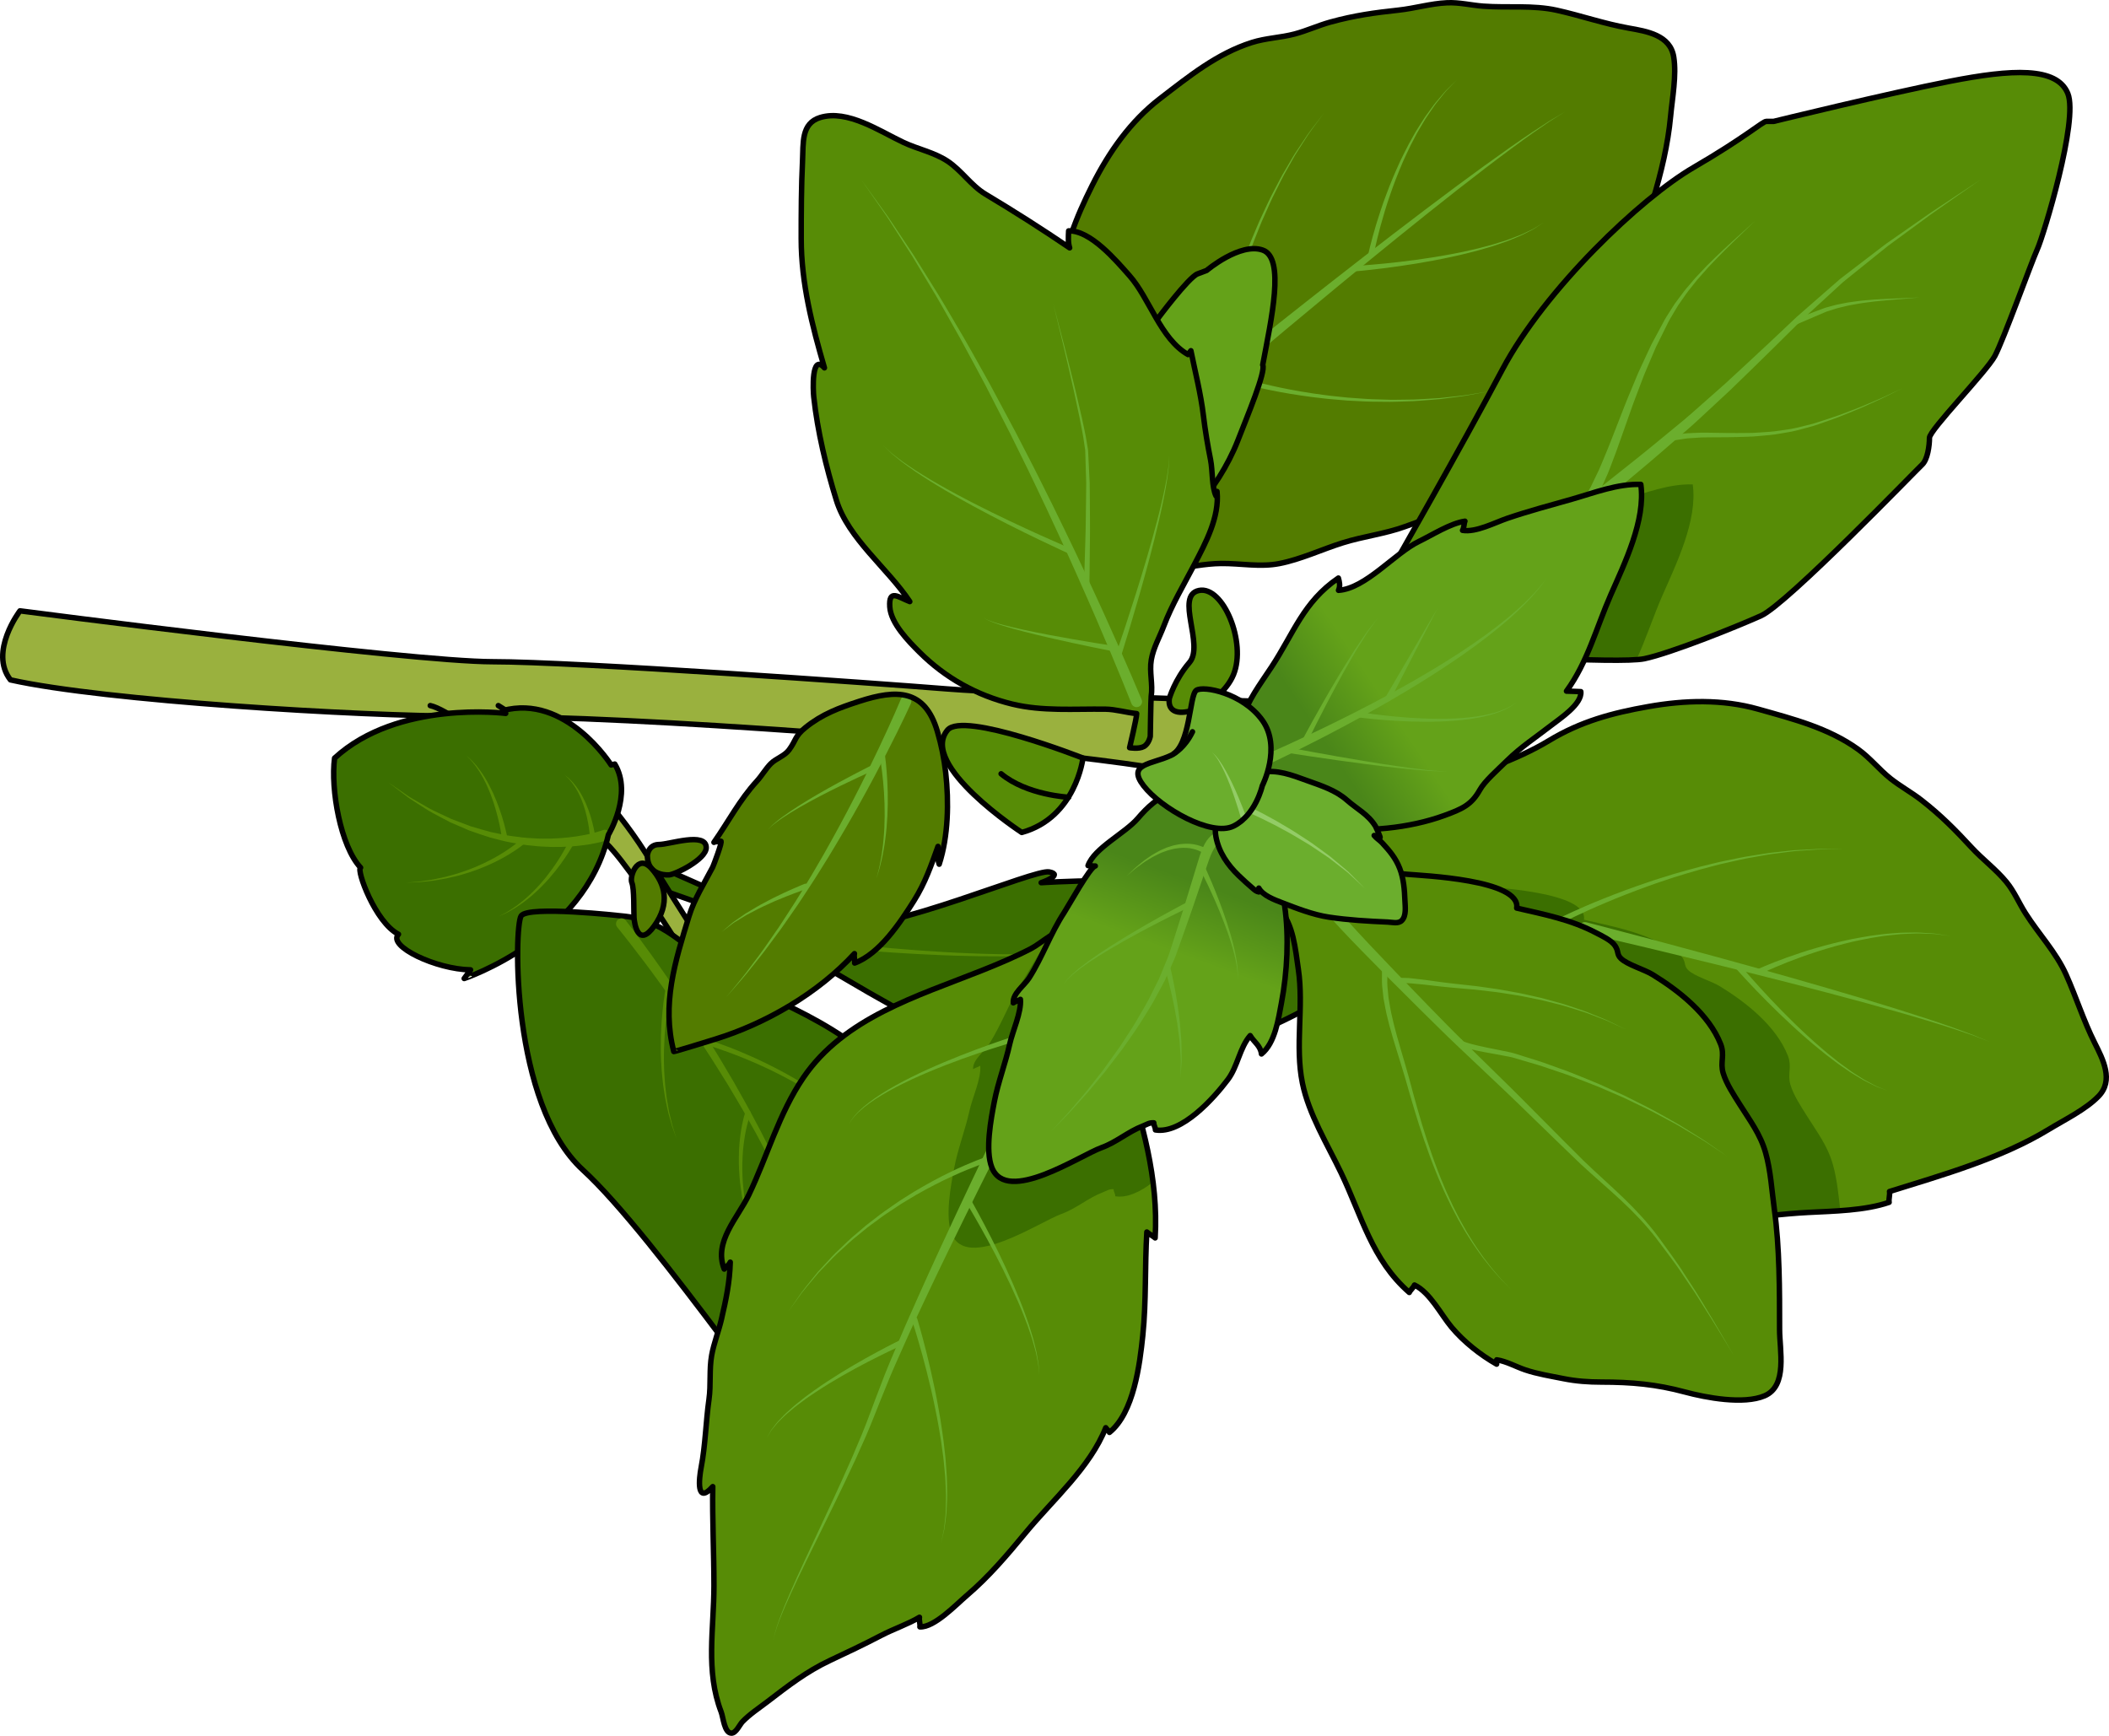
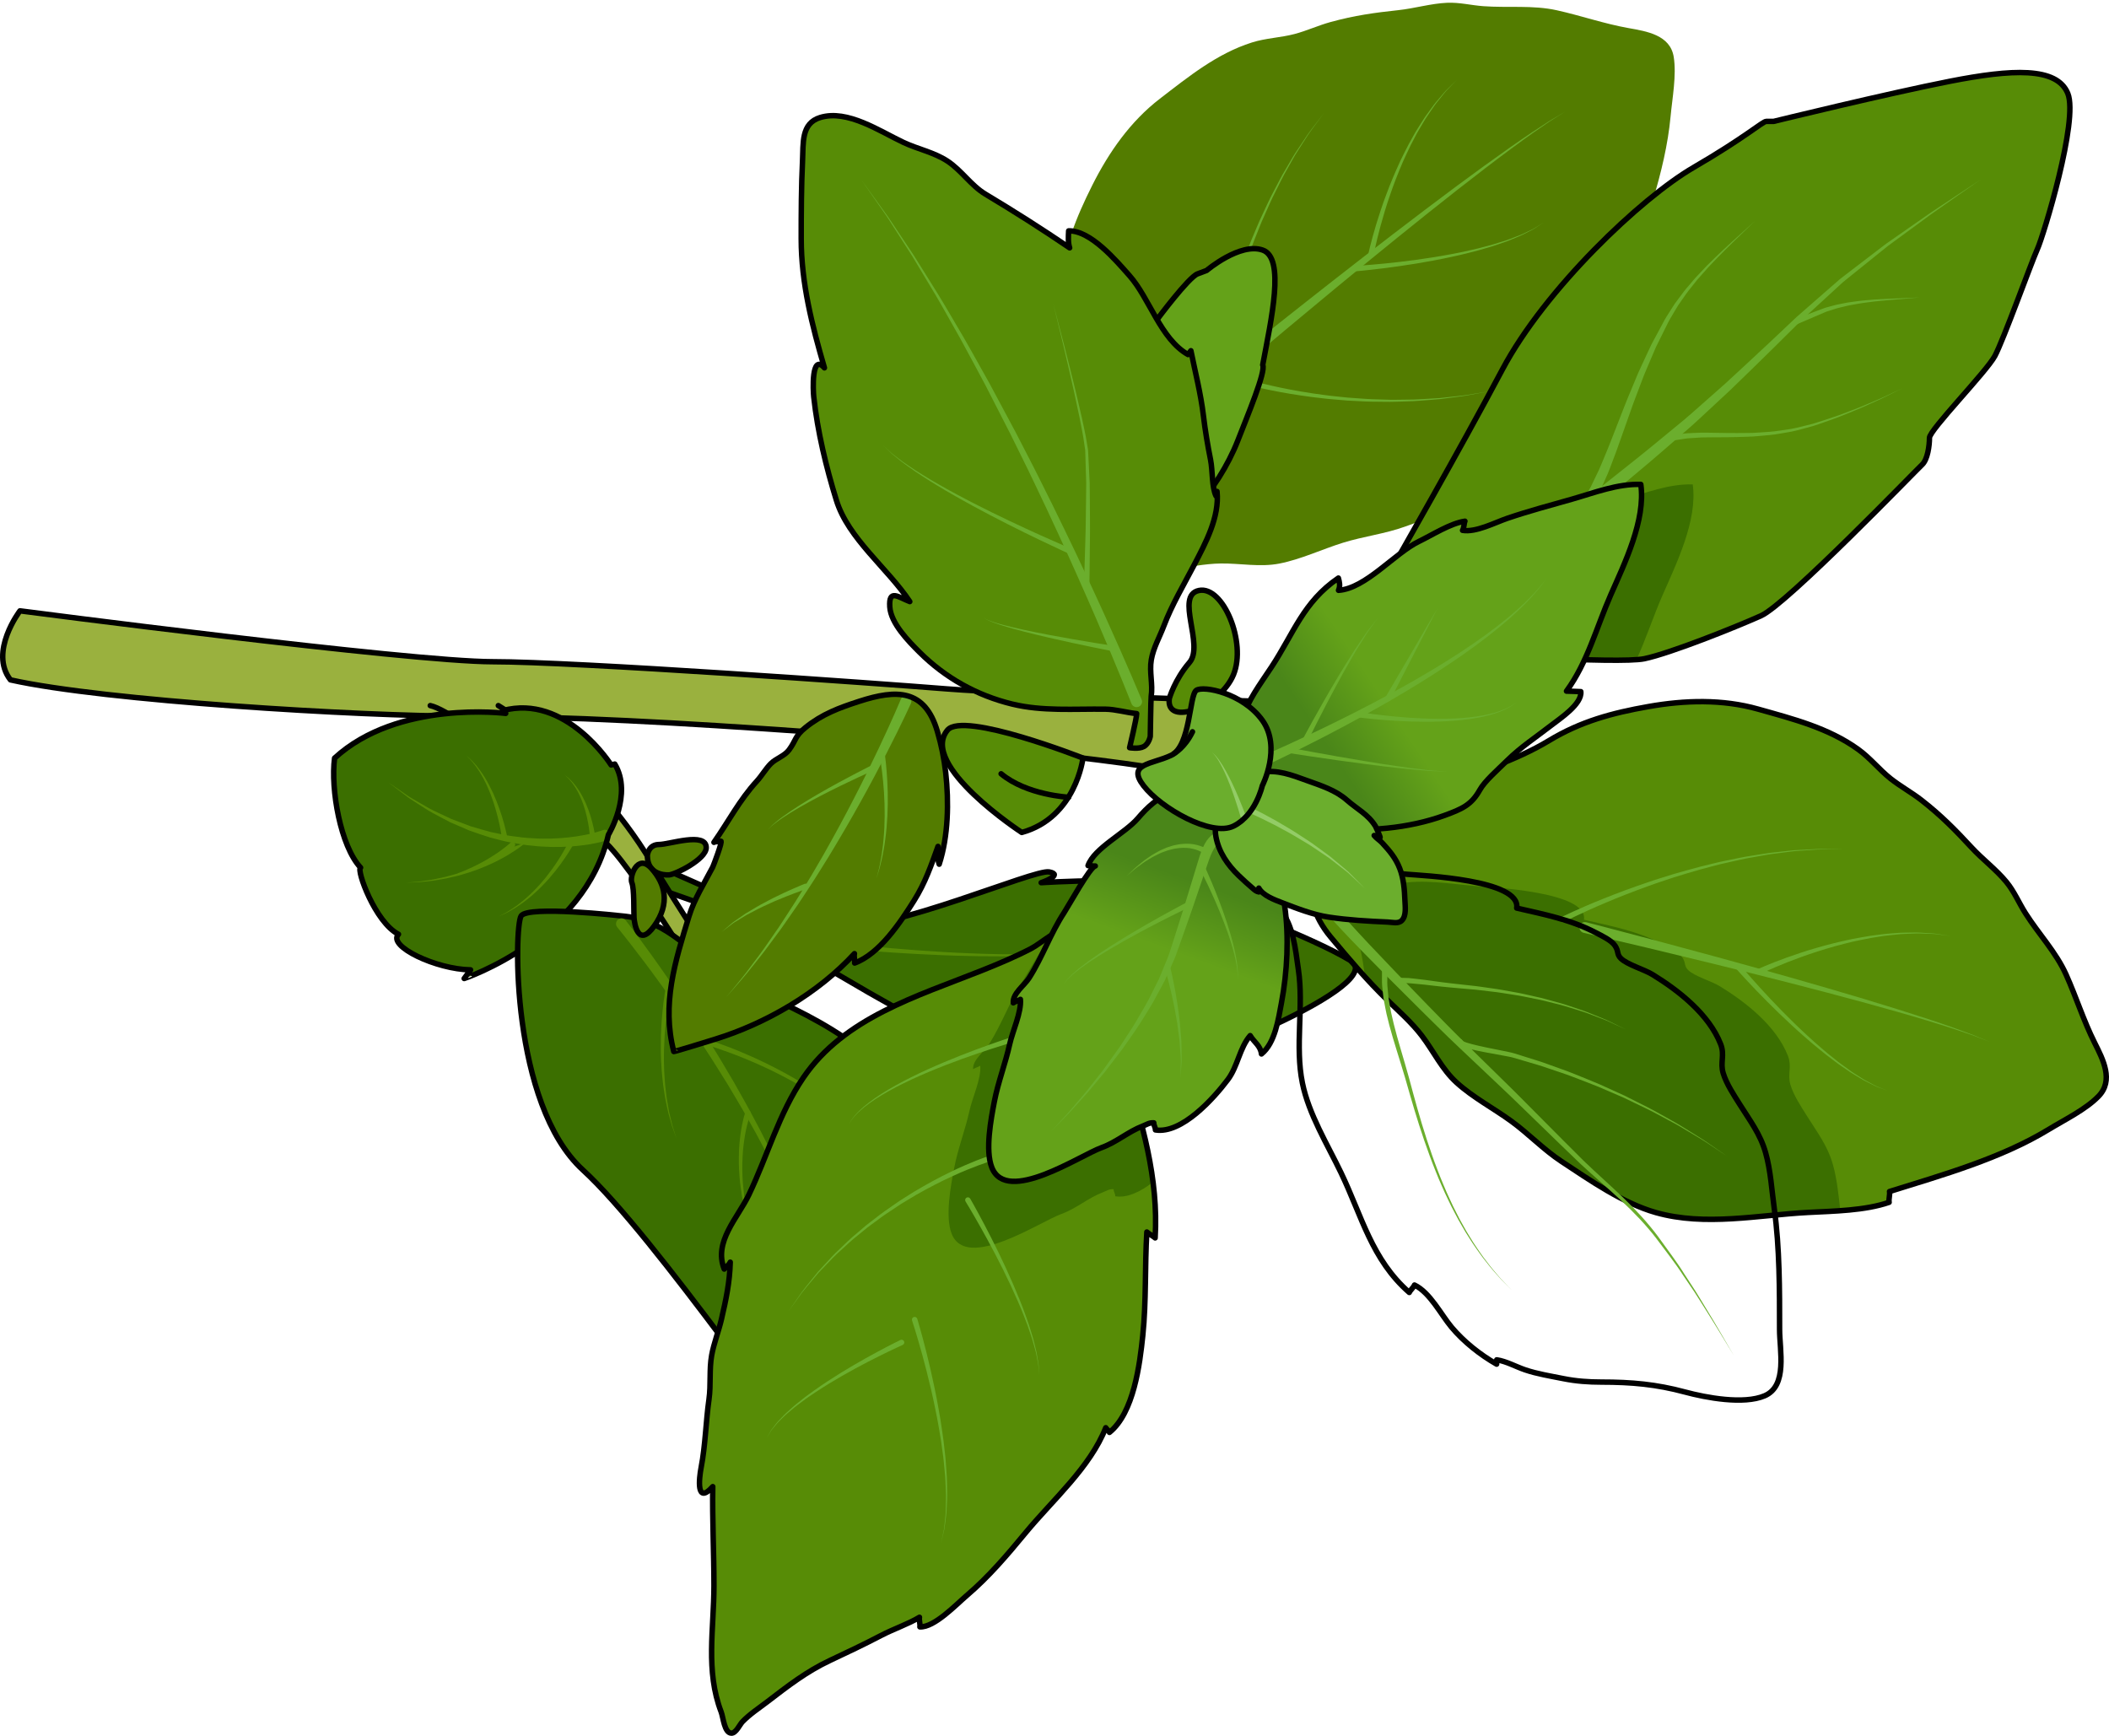
<svg xmlns="http://www.w3.org/2000/svg" version="1.1" id="Layer_1" x="0px" y="0px" width="334.335px" height="275.206px" viewBox="0 0 334.335 275.206" enable-background="new 0 0 334.335 275.206" xml:space="preserve">
  <g>
    <path fill="#3B6F00" d="M104.489,137.331c0,0,18.857,9.135,27.96,9.723c9.102,0.589,31.444-9.272,33.866-8.823   c2.421,0.45-1.26,1.71-1.26,1.71s17.059-1.139,22.523,0.987c5.465,2.127,20.317,7.595,26.508,11.352   c6.189,3.757-25.541,16.76-35.533,18.673s-14.492,0-14.492,0s5.201,1.722,3.623,1.993c-1.578,0.271-26.438-13.423-33.291-17.532   c-6.854-4.11-20.6-11.25-22.438-11.862c-1.838-0.611-7.467-2.623-7.467-2.623" />
    <path fill="#578C06" d="M131.271,149.288c0,0,2.775,0.354,6.962,0.761c2.092,0.201,4.535,0.418,7.157,0.607   c2.621,0.187,5.419,0.369,8.222,0.473c1.399,0.07,2.801,0.097,4.18,0.131c1.38,0.049,2.737,0.024,4.052,0.037   c1.314,0.009,2.585-0.047,3.789-0.065c1.204-0.028,2.341-0.118,3.391-0.167c1.052-0.046,2.007-0.179,2.858-0.247   c0.854-0.068,1.591-0.174,2.196-0.273c1.213-0.184,1.907-0.289,1.907-0.289s-0.691,0.118-1.901,0.325   c-0.604,0.112-1.341,0.232-2.192,0.315c-0.851,0.086-1.807,0.237-2.857,0.303c-1.051,0.07-2.188,0.182-3.393,0.233   c-1.206,0.042-2.477,0.122-3.793,0.14c-1.316,0.012-2.678,0.063-4.06,0.04c-1.383-0.008-2.788-0.007-4.19-0.05   c-2.81-0.05-5.615-0.179-8.245-0.315c-2.63-0.14-5.083-0.31-7.184-0.471c-4.2-0.326-6.998-0.628-6.998-0.628   c-0.237-0.025-0.41-0.238-0.386-0.476c0.025-0.238,0.238-0.41,0.476-0.385C131.263,149.287,131.269,149.288,131.271,149.288z" />
    <path fill="none" stroke="#000000" stroke-width="0.865" stroke-linecap="round" stroke-linejoin="round" stroke-miterlimit="10" d="   M104.489,137.331c0,0,18.857,9.135,27.96,9.723c9.102,0.589,31.444-9.272,33.866-8.823c2.421,0.45-1.26,1.71-1.26,1.71   s17.059-1.139,22.523,0.987c5.465,2.127,20.317,7.595,26.508,11.352c6.189,3.757-25.541,16.76-35.533,18.673s-14.492,0-14.492,0   s5.201,1.722,3.623,1.993c-1.578,0.271-26.438-13.423-33.291-17.532c-6.854-4.11-20.6-11.25-22.438-11.862   c-1.838-0.611-7.467-2.623-7.467-2.623" />
    <g>
      <path fill="#537C00" d="M173.168,29.347c2.631-5.233,6.031-10.104,10.704-13.698c4.593-3.532,9.058-7.16,14.584-8.912    c2.236-0.71,4.567-0.759,6.79-1.351c1.916-0.511,3.734-1.354,5.655-1.885c3.834-1.057,7.062-1.494,10.772-1.891    c2.596-0.279,5.149-1.054,7.715-1.168c1.973-0.087,3.803,0.392,5.76,0.538c3.887,0.288,7.84-0.199,11.649,0.647    c3.911,0.87,7.46,2.13,11.393,2.829c2.889,0.513,6.59,1.103,7.144,4.574c0.463,2.902-0.23,6.532-0.499,9.429    c-0.826,8.876-4.292,17.906-7.177,26.158c0.471,0.234,0.863,0.835,1.336,1.068c-1.236,3.881-4.123,7.867-6.393,11.272    c-4.396,6.599-7.93,14.401-14.392,19.361c-4.329,3.324-10.353,5.313-15.44,7.159c-3.225,1.17-6.603,1.551-9.871,2.569    c-3.316,1.032-6.657,2.634-10.073,3.3c-3.088,0.603-6.173-0.049-9.27-0.012c-2.524,0.03-5.214,0.579-7.69,0.987    c-4.514,0.744-8.916,1.003-13.505,1.258c-8.256,0.458-14.125-5.393-12.32-13.628c1.045-4.775,2.352-9.63,3.588-14.346    c1.585-6.046,3.842-12.111,4.448-18.367C168.644,39.374,170.522,34.616,173.168,29.347z" />
      <path fill="#6BAE2D" d="M195.395,59.474c0,0,2.416,0.833,6.188,1.673c1.879,0.435,4.093,0.847,6.478,1.215    c1.196,0.158,2.428,0.36,3.69,0.474c0.63,0.066,1.266,0.133,1.903,0.199c0.64,0.046,1.281,0.092,1.924,0.137    c1.284,0.11,2.572,0.143,3.84,0.176c1.269,0.063,2.516,0.016,3.724,0.007c1.21,0.009,2.375-0.088,3.481-0.146    c0.553-0.034,1.091-0.066,1.611-0.099c0.519-0.056,1.02-0.11,1.5-0.162c0.96-0.111,1.845-0.188,2.624-0.3    c0.775-0.127,1.452-0.238,2.009-0.329c1.114-0.183,1.752-0.287,1.752-0.287s-0.635,0.117-1.745,0.324    c-0.556,0.103-1.23,0.228-2.004,0.371c-0.777,0.128-1.66,0.224-2.621,0.354c-0.48,0.063-0.98,0.128-1.499,0.195    c-0.521,0.043-1.059,0.086-1.612,0.131c-1.108,0.082-2.274,0.204-3.487,0.221c-1.211,0.034-2.464,0.106-3.737,0.072    c-1.273-0.008-2.567-0.014-3.859-0.096c-0.646-0.032-1.293-0.065-1.937-0.097c-0.643-0.055-1.282-0.107-1.917-0.162    c-1.272-0.087-2.515-0.265-3.722-0.398c-2.406-0.32-4.646-0.688-6.549-1.087c-3.811-0.764-6.304-1.564-6.304-1.564    c-0.229-0.071-0.355-0.313-0.284-0.541c0.071-0.229,0.313-0.355,0.541-0.284C195.384,59.47,195.393,59.473,195.395,59.474z" />
-       <path fill="none" stroke="#000000" stroke-width="0.865" stroke-linecap="round" stroke-linejoin="round" stroke-miterlimit="10" d="    M173.168,29.347c2.631-5.233,6.031-10.104,10.704-13.698c4.593-3.532,9.058-7.16,14.584-8.912c2.236-0.71,4.567-0.759,6.79-1.351    c1.916-0.511,3.734-1.354,5.655-1.885c3.834-1.057,7.062-1.494,10.772-1.891c2.596-0.279,5.149-1.054,7.715-1.168    c1.973-0.087,3.803,0.392,5.76,0.538c3.887,0.288,7.84-0.199,11.649,0.647c3.911,0.87,7.46,2.13,11.393,2.829    c2.889,0.513,6.59,1.103,7.144,4.574c0.463,2.902-0.23,6.532-0.499,9.429c-0.826,8.876-4.292,17.906-7.177,26.158    c0.471,0.234,0.863,0.835,1.336,1.068c-1.236,3.881-4.123,7.867-6.393,11.272c-4.396,6.599-7.93,14.401-14.392,19.361    c-4.329,3.324-10.353,5.313-15.44,7.159c-3.225,1.17-6.603,1.551-9.871,2.569c-3.316,1.032-6.657,2.634-10.073,3.3    c-3.088,0.603-6.173-0.049-9.27-0.012c-2.524,0.03-5.214,0.579-7.69,0.987c-4.514,0.744-8.916,1.003-13.505,1.258    c-8.256,0.458-14.125-5.393-12.32-13.628c1.045-4.775,2.352-9.63,3.588-14.346c1.585-6.046,3.842-12.111,4.448-18.367    C168.644,39.374,170.522,34.616,173.168,29.347z" />
      <path fill="#6BAE2D" d="M194.708,57.676c0,0,12.983-10.474,26.218-20.623c3.309-2.537,6.634-5.053,9.771-7.386    c3.142-2.327,6.093-4.472,8.653-6.268c1.29-0.884,2.453-1.722,3.519-2.416c1.063-0.693,1.99-1.3,2.755-1.798    c1.566-0.933,2.463-1.467,2.463-1.467s-0.881,0.557-2.423,1.529c-0.749,0.519-1.66,1.146-2.706,1.867    c-1.044,0.72-2.185,1.588-3.449,2.503c-2.511,1.858-5.403,4.079-8.479,6.483c-3.072,2.411-6.329,5.01-9.568,7.63    c-12.956,10.481-25.649,21.276-25.649,21.276c-0.363,0.31-0.909,0.266-1.219-0.099c-0.309-0.362-0.266-0.909,0.099-1.219    C194.696,57.687,194.704,57.681,194.708,57.676z" />
      <path fill="#6BAE2D" d="M191.707,60.331c-0.001,0,0.515-2.886,1.637-7.107c0.559-2.114,1.264-4.564,2.112-7.16    c0.407-1.304,0.904-2.626,1.366-3.981c0.514-1.338,1.015-2.706,1.568-4.054c0.582-1.334,1.095-2.698,1.727-3.985    c0.615-1.294,1.18-2.587,1.836-3.785c0.638-1.205,1.219-2.391,1.878-3.454c0.649-1.068,1.194-2.121,1.822-3.015    c0.605-0.906,1.161-1.738,1.653-2.475c0.509-0.725,1.002-1.322,1.382-1.831c0.775-1.009,1.218-1.585,1.218-1.585    s-0.432,0.584-1.188,1.607c-0.371,0.516-0.852,1.121-1.347,1.854c-0.478,0.745-1.017,1.585-1.604,2.502    c-0.608,0.902-1.133,1.965-1.763,3.04c-0.637,1.073-1.194,2.266-1.807,3.479c-0.632,1.205-1.172,2.505-1.76,3.806    c-0.605,1.293-1.091,2.663-1.646,4.003c-0.525,1.351-1,2.722-1.486,4.063c-0.436,1.36-0.904,2.685-1.285,3.989    c-0.797,2.599-1.453,5.051-1.969,7.161c-1.04,4.227-1.494,7.077-1.494,7.077c-0.037,0.236-0.258,0.396-0.494,0.359    c-0.235-0.037-0.396-0.259-0.359-0.495c0-0.002,0.001-0.003,0.001-0.006L191.707,60.331z" />
      <path fill="#6BAE2D" d="M216.895,40.372c0,0,0.408-1.945,1.262-4.773c0.438-1.411,0.956-3.057,1.615-4.782    c0.309-0.871,0.682-1.75,1.044-2.648c0.363-0.898,0.79-1.788,1.186-2.688c0.441-0.881,0.865-1.77,1.321-2.624    c0.484-0.841,0.913-1.692,1.412-2.469c0.507-0.771,0.942-1.552,1.451-2.229c0.505-0.678,0.949-1.343,1.417-1.913    c0.477-0.563,0.913-1.077,1.301-1.534c0.384-0.458,0.786-0.799,1.081-1.108c0.611-0.604,0.96-0.949,0.96-0.949    s-0.339,0.354-0.933,0.975c-0.287,0.318-0.678,0.667-1.049,1.136c-0.373,0.466-0.794,0.991-1.254,1.564    c-0.449,0.581-0.874,1.255-1.357,1.943c-0.487,0.686-0.899,1.475-1.382,2.254c-0.475,0.784-0.878,1.645-1.336,2.491    c-0.43,0.86-0.826,1.756-1.239,2.642c-0.368,0.906-0.767,1.799-1.104,2.7c-0.335,0.902-0.681,1.784-0.963,2.656    c-0.606,1.729-1.075,3.375-1.47,4.785c-0.771,2.833-1.116,4.743-1.116,4.743c-0.042,0.234-0.268,0.39-0.502,0.348    c-0.235-0.042-0.392-0.267-0.35-0.502C216.892,40.384,216.894,40.375,216.895,40.372z" />
      <path fill="#6BAE2D" d="M214.592,42.175c0,0,1.938-0.103,4.849-0.39c1.455-0.141,3.148-0.337,4.96-0.577    c1.809-0.254,3.737-0.543,5.651-0.912c0.958-0.176,1.913-0.366,2.848-0.586c0.939-0.195,1.853-0.431,2.735-0.669    c0.889-0.216,1.727-0.495,2.525-0.744c0.808-0.23,1.535-0.541,2.222-0.794c0.693-0.24,1.287-0.55,1.826-0.801    c0.269-0.128,0.52-0.247,0.752-0.357c0.228-0.119,0.422-0.254,0.606-0.362c0.728-0.447,1.144-0.702,1.144-0.702    s-0.408,0.267-1.124,0.734c-0.182,0.113-0.374,0.254-0.599,0.38c-0.229,0.117-0.479,0.243-0.744,0.379    c-0.532,0.267-1.123,0.595-1.81,0.854c-0.681,0.272-1.406,0.606-2.208,0.86c-0.796,0.271-1.631,0.575-2.517,0.816    c-0.879,0.264-1.791,0.525-2.729,0.748c-0.932,0.247-1.887,0.464-2.844,0.668c-1.911,0.424-3.839,0.767-5.649,1.072    c-1.812,0.291-3.508,0.536-4.965,0.719c-2.911,0.368-4.872,0.526-4.872,0.526c-0.237,0.021-0.446-0.156-0.467-0.394    c-0.021-0.237,0.155-0.447,0.394-0.467C214.581,42.176,214.588,42.175,214.592,42.175z" />
    </g>
    <g>
      <path fill="#9AB13E" d="M201.49,111.237c0,0-39.983-1.11-51.287-2.013s-58.93-4.315-72.113-4.315S3.165,96.843,3.165,96.843    s-4.967,6.518-1.508,10.943c14.912,3.345,55.516,6.25,71.726,5.754c16.21-0.497,35.114,1.091,54.746,2.475    s58.033,5.221,62.812,7.436C195.718,125.667,201.49,111.237,201.49,111.237z" />
      <path fill="#9AB13E" stroke="#000000" stroke-width="0.865" stroke-linecap="round" stroke-linejoin="round" stroke-miterlimit="10" d="    M78.997,111.864c0,0,14.475,8.611,24.199,24.758c9.725,16.146,18.523,27.976,18.523,27.976l-6.595-2.411    c0,0-13.594-23.221-19.027-28.5c-5.434-5.28-22.978-20.72-27.89-21.822" />
      <path fill="none" stroke="#000000" stroke-width="0.865" stroke-linecap="round" stroke-linejoin="round" stroke-miterlimit="10" d="    M201.49,111.237c0,0-39.983-1.11-51.287-2.013s-58.93-4.315-72.113-4.315S3.165,96.843,3.165,96.843s-4.967,6.518-1.508,10.943    c14.912,3.345,55.509,5.754,71.726,5.754c16.426,0,35.114,1.091,54.746,2.475s58.033,5.221,62.812,7.436    C195.718,125.667,201.49,111.237,201.49,111.237z" />
      <g>
        <path fill="#3B6F00" d="M96.446,132.345c0,0,3.905-6.438,1.013-11.214c-0.579,0.146-0.579,0.146-0.579,0.146     s-7.161-11.358-17.217-8.609c0.506,0.434,0.506,0.434,0.506,0.434s-17.073-2.17-27.129,7.09     c-0.65,4.92,0.941,13.962,4.124,17.362c-0.724,0.29,2.315,8.682,6.004,10.563c-1.809,1.881,6.004,5.569,11.431,5.642     c-1.013,1.375-1.013,1.375-1.013,1.375S92.684,148.767,96.446,132.345z" />
        <g>
          <path fill="#578C06" d="M96.12,133.246c0,0-0.144,0.042-0.413,0.121c-0.287,0.085-0.686,0.175-1.193,0.29      c-0.509,0.092-1.124,0.232-1.836,0.314c-0.709,0.108-1.513,0.183-2.39,0.241c-0.875,0.062-1.827,0.071-2.83,0.064      c-1.003-0.044-2.06-0.061-3.143-0.208c-1.089-0.087-2.197-0.29-3.322-0.5c-1.129-0.181-2.237-0.544-3.363-0.81      c-1.104-0.347-2.197-0.73-3.27-1.105c-1.042-0.452-2.068-0.896-3.061-1.326c-0.954-0.507-1.876-0.997-2.75-1.462      c-0.871-0.469-1.631-1.019-2.365-1.469c-0.724-0.467-1.399-0.875-1.941-1.319c-0.558-0.424-1.042-0.793-1.441-1.097      c-0.798-0.607-1.254-0.953-1.254-0.953s0.473,0.324,1.298,0.893c0.412,0.285,0.913,0.629,1.487,1.025      c0.56,0.417,1.253,0.792,1.994,1.221c0.751,0.413,1.528,0.924,2.412,1.347c0.886,0.418,1.819,0.859,2.785,1.316      c0.997,0.377,2.027,0.767,3.074,1.163c1.072,0.317,2.16,0.644,3.254,0.932c1.114,0.206,2.209,0.511,3.316,0.634      c1.102,0.151,2.185,0.299,3.242,0.333c1.054,0.094,2.074,0.06,3.041,0.058c0.964-0.04,1.875-0.091,2.709-0.19      c0.835-0.094,1.596-0.201,2.262-0.337c0.671-0.107,1.239-0.269,1.711-0.375c0.465-0.13,0.831-0.229,1.056-0.31      c0.241-0.082,0.37-0.127,0.37-0.127l0.038-0.013c0.452-0.154,0.944,0.086,1.099,0.537c0.154,0.453-0.086,0.944-0.538,1.1      C96.146,133.238,96.131,133.243,96.12,133.246z" />
          <path fill="#578C06" d="M93.54,133.005c0-0.001-0.025-0.684-0.174-1.729c-0.151-1.038-0.436-2.419-0.896-3.747      c-0.236-0.661-0.509-1.31-0.815-1.894c-0.166-0.285-0.303-0.577-0.476-0.824c-0.173-0.248-0.321-0.496-0.486-0.702      c-0.169-0.204-0.325-0.391-0.463-0.556c-0.138-0.167-0.287-0.284-0.396-0.395c-0.226-0.215-0.354-0.337-0.354-0.337      s0.138,0.112,0.379,0.309c0.117,0.104,0.277,0.21,0.429,0.367c0.151,0.155,0.324,0.332,0.511,0.524      c0.182,0.198,0.352,0.436,0.547,0.674c0.196,0.24,0.356,0.524,0.548,0.802c0.358,0.573,0.688,1.215,0.98,1.873      c0.574,1.323,0.973,2.716,1.21,3.773c0.235,1.053,0.318,1.791,0.318,1.79l0.001,0.006c0.027,0.237-0.144,0.452-0.381,0.479      c-0.237,0.027-0.451-0.144-0.479-0.38C93.541,133.027,93.54,133.015,93.54,133.005z" />
          <path fill="#578C06" d="M79.565,132.882c0,0-0.108-0.887-0.395-2.224c-0.287-1.33-0.759-3.092-1.416-4.789      c-0.333-0.848-0.708-1.678-1.108-2.432c-0.216-0.368-0.401-0.739-0.617-1.065c-0.219-0.324-0.416-0.64-0.617-0.917      c-0.213-0.269-0.408-0.513-0.582-0.73c-0.169-0.224-0.356-0.38-0.49-0.529c-0.279-0.287-0.44-0.452-0.44-0.452      s0.17,0.155,0.467,0.426c0.143,0.14,0.342,0.288,0.523,0.501c0.188,0.21,0.398,0.445,0.629,0.702      c0.22,0.268,0.436,0.573,0.678,0.889c0.238,0.317,0.447,0.68,0.688,1.041c0.45,0.739,0.88,1.56,1.27,2.398      c0.768,1.684,1.354,3.444,1.727,4.783c0.369,1.336,0.54,2.264,0.54,2.264c0.045,0.234-0.108,0.462-0.343,0.507      c-0.234,0.046-0.462-0.107-0.507-0.342C79.569,132.904,79.566,132.89,79.565,132.882z" />
-           <path fill="#578C06" d="M83.298,133.623c0,0-0.994,0.864-2.635,1.845c-0.822,0.491-1.803,1.028-2.891,1.517      c-0.539,0.256-1.108,0.491-1.692,0.716c-0.575,0.245-1.187,0.425-1.783,0.637c-0.603,0.202-1.219,0.354-1.816,0.53      c-0.604,0.152-1.207,0.275-1.784,0.409c-0.581,0.116-1.149,0.195-1.685,0.288c-0.533,0.104-1.049,0.126-1.519,0.185      c-0.472,0.041-0.9,0.109-1.286,0.113c-0.385,0.017-0.719,0.03-0.995,0.042c-0.55,0.022-0.865,0.036-0.865,0.036      s0.314-0.027,0.864-0.073c0.273-0.023,0.606-0.052,0.989-0.085c0.383-0.02,0.81-0.106,1.276-0.168      c0.465-0.078,0.975-0.122,1.502-0.247c0.527-0.115,1.087-0.218,1.658-0.358c0.567-0.156,1.157-0.304,1.748-0.479      c0.584-0.2,1.186-0.376,1.77-0.601c0.581-0.234,1.174-0.437,1.729-0.702c0.564-0.245,1.113-0.5,1.631-0.773      c1.046-0.524,1.979-1.09,2.758-1.603c0.782-0.509,1.393-0.987,1.814-1.322c0.202-0.172,0.361-0.308,0.47-0.399      c0.105-0.096,0.162-0.147,0.162-0.147l0.004-0.005c0.178-0.161,0.451-0.147,0.611,0.029c0.16,0.176,0.148,0.45-0.028,0.61      C83.304,133.618,83.3,133.621,83.298,133.623z" />
+           <path fill="#578C06" d="M83.298,133.623c0,0-0.994,0.864-2.635,1.845c-0.822,0.491-1.803,1.028-2.891,1.517      c-0.539,0.256-1.108,0.491-1.692,0.716c-0.575,0.245-1.187,0.425-1.783,0.637c-0.603,0.202-1.219,0.354-1.816,0.53      c-0.604,0.152-1.207,0.275-1.784,0.409c-0.581,0.116-1.149,0.195-1.685,0.288c-0.533,0.104-1.049,0.126-1.519,0.185      c-0.472,0.041-0.9,0.109-1.286,0.113c-0.385,0.017-0.719,0.03-0.995,0.042c-0.55,0.022-0.865,0.036-0.865,0.036      s0.314-0.027,0.864-0.073c0.273-0.023,0.606-0.052,0.989-0.085c0.383-0.02,0.81-0.106,1.276-0.168      c0.465-0.078,0.975-0.122,1.502-0.247c0.527-0.115,1.087-0.218,1.658-0.358c0.567-0.156,1.157-0.304,1.748-0.479      c0.581-0.234,1.174-0.437,1.729-0.702c0.564-0.245,1.113-0.5,1.631-0.773      c1.046-0.524,1.979-1.09,2.758-1.603c0.782-0.509,1.393-0.987,1.814-1.322c0.202-0.172,0.361-0.308,0.47-0.399      c0.105-0.096,0.162-0.147,0.162-0.147l0.004-0.005c0.178-0.161,0.451-0.147,0.611,0.029c0.16,0.176,0.148,0.45-0.028,0.61      C83.304,133.618,83.3,133.621,83.298,133.623z" />
          <path fill="#578C06" d="M91.025,133.628c0,0-0.501,0.971-1.4,2.296c-0.446,0.667-0.997,1.425-1.622,2.208      c-0.625,0.782-1.33,1.587-2.079,2.346c-0.384,0.372-0.749,0.761-1.151,1.1c-0.393,0.35-0.774,0.695-1.177,0.994      c-0.391,0.311-0.769,0.608-1.155,0.854c-0.382,0.253-0.727,0.514-1.081,0.699c-0.345,0.198-0.663,0.379-0.942,0.54      c-0.293,0.137-0.549,0.256-0.759,0.354c-0.42,0.194-0.661,0.306-0.661,0.306s0.235-0.123,0.645-0.339      c0.204-0.108,0.451-0.24,0.736-0.392c0.271-0.174,0.576-0.37,0.909-0.583c0.341-0.201,0.671-0.479,1.035-0.748      c0.368-0.262,0.729-0.577,1.099-0.903c0.38-0.313,0.741-0.675,1.109-1.038c0.379-0.353,0.72-0.756,1.077-1.14      c0.699-0.783,1.352-1.609,1.925-2.408s1.074-1.568,1.478-2.242c0.816-1.35,1.24-2.288,1.24-2.288      c0.1-0.218,0.354-0.314,0.573-0.216c0.218,0.099,0.313,0.354,0.216,0.572c-0.004,0.006-0.006,0.013-0.01,0.019L91.025,133.628z" />
        </g>
        <path fill="none" stroke="#000000" stroke-width="0.865" stroke-linecap="round" stroke-linejoin="round" stroke-miterlimit="10" d="     M96.446,132.345c0,0,3.905-6.438,1.013-11.214c-0.579,0.146-0.579,0.146-0.579,0.146s-7.161-11.358-17.217-8.609     c0.506,0.434,0.506,0.434,0.506,0.434s-17.073-2.17-27.129,7.09c-0.65,4.92,0.941,13.962,4.124,17.362     c-0.724,0.29,2.315,8.682,6.004,10.563c-1.809,1.881,6.004,5.569,11.431,5.642c-1.013,1.375-1.013,1.375-1.013,1.375     S92.684,148.767,96.446,132.345z" />
        <path fill="#3B6F00" d="M98.526,145.206c0,0-14.791-1.679-15.91,0c-1.118,1.679-1.678,29.796,9.793,40.287     c11.47,10.49,34.831,45.043,40.008,49.938c5.175,4.896,15.946-14.968,15.946-18.045s3.357-32.313-5.035-43.924     c-8.394-11.609-23.082-15.247-29.097-19.443C108.216,149.822,105.184,145.782,98.526,145.206z" />
        <path fill="none" stroke="#000000" stroke-width="0.865" stroke-linecap="round" stroke-linejoin="round" stroke-miterlimit="10" d="     M98.526,145.206c0,0-14.791-1.679-15.91,0c-1.118,1.679-1.678,29.796,9.793,40.287c11.47,10.49,34.831,45.043,40.008,49.938     c5.175,4.896,15.946-14.968,15.946-18.045s3.357-32.313-5.035-43.924c-8.394-11.609-23.082-15.247-29.097-19.443     C108.216,149.822,105.184,145.782,98.526,145.206z" />
        <path fill="#578C06" d="M99.202,145.925c0,0,2.939,3.736,6.959,9.584c1.013,1.458,2.075,3.06,3.199,4.754     c1.102,1.708,2.277,3.502,3.432,5.396c1.183,1.876,2.334,3.858,3.52,5.861c1.144,2.029,2.321,4.079,3.411,6.179     c1.136,2.075,2.151,4.214,3.188,6.297c0.963,2.121,1.956,4.186,2.771,6.249c0.434,1.013,0.819,2.059,1.271,2.989     c0.435,0.974,0.86,1.926,1.273,2.853c0.813,1.859,1.571,3.622,2.225,5.269c0.676,1.638,1.243,3.159,1.736,4.511     c0.518,1.343,0.849,2.557,1.183,3.533c0.314,0.984,0.455,1.788,0.602,2.32c0.131,0.538,0.199,0.824,0.199,0.824     s-0.075-0.285-0.218-0.82c-0.159-0.529-0.317-1.327-0.653-2.302c-0.356-0.969-0.714-2.171-1.263-3.5     c-0.522-1.338-1.123-2.843-1.835-4.462c-0.689-1.628-1.486-3.37-2.34-5.208c-0.434-0.914-0.881-1.854-1.337-2.814     c-0.497-0.976-0.886-1.967-1.347-2.977c-0.856-2.034-1.894-4.068-2.897-6.155c-1.08-2.051-2.138-4.153-3.315-6.192     c-1.133-2.064-2.352-4.078-3.534-6.07c-1.226-1.966-2.416-3.911-3.635-5.751c-1.192-1.856-2.402-3.613-3.536-5.287     c-1.157-1.659-2.25-3.228-3.29-4.654c-4.133-5.727-7.117-9.345-7.117-9.345c-0.304-0.369-0.252-0.913,0.117-1.217     c0.368-0.305,0.912-0.252,1.217,0.116c0.003,0.004,0.007,0.008,0.01,0.013L99.202,145.925z" />
        <path fill="#578C06" d="M106.417,156.625c0,0-0.354,1.453-0.656,3.706c-0.162,1.122-0.291,2.439-0.394,3.855     c-0.044,0.707-0.076,1.44-0.102,2.185c0.002,0.745-0.037,1.503-0.004,2.26c0.022,0.757,0.032,1.516,0.1,2.258     c0.048,0.745,0.106,1.477,0.205,2.181c0.078,0.707,0.169,1.389,0.297,2.028c0.117,0.641,0.207,1.253,0.357,1.803     c0.133,0.554,0.257,1.061,0.365,1.511c0.139,0.441,0.26,0.826,0.359,1.145c0.201,0.634,0.316,0.997,0.316,0.997     s-0.128-0.358-0.352-0.985c-0.111-0.314-0.246-0.696-0.401-1.133c-0.125-0.448-0.266-0.952-0.42-1.502     c-0.171-0.548-0.282-1.157-0.423-1.797c-0.151-0.64-0.267-1.32-0.37-2.029c-0.125-0.705-0.21-1.439-0.283-2.188     c-0.095-0.747-0.133-1.509-0.182-2.272c-0.063-0.763-0.05-1.527-0.078-2.279c-0.002-0.752,0.005-1.493,0.023-2.21     c0.053-1.433,0.137-2.771,0.26-3.912c0.223-2.282,0.537-3.804,0.537-3.804v-0.006c0.049-0.234,0.277-0.385,0.512-0.337     c0.233,0.049,0.385,0.276,0.336,0.511C106.419,156.615,106.418,156.621,106.417,156.625z" />
        <path fill="#578C06" d="M111.888,164.724c0,0,2.591,0.764,6.283,2.353c3.69,1.578,8.484,4.026,12.842,7.145     c1.083,0.786,2.148,1.596,3.155,2.444c1.009,0.847,1.977,1.71,2.859,2.6c0.45,0.437,0.879,0.879,1.281,1.329     c0.416,0.437,0.805,0.881,1.168,1.326c0.375,0.435,0.727,0.869,1.046,1.306c0.325,0.431,0.648,0.841,0.92,1.262     c0.579,0.818,1.052,1.605,1.462,2.308c0.407,0.704,0.711,1.346,0.986,1.859c0.473,1.067,0.741,1.677,0.741,1.677     s-0.281-0.604-0.774-1.66c-0.285-0.508-0.602-1.143-1.021-1.836c-0.424-0.691-0.91-1.466-1.503-2.27     c-0.278-0.414-0.609-0.816-0.942-1.238c-0.326-0.428-0.685-0.852-1.066-1.277c-0.37-0.435-0.766-0.868-1.188-1.294     c-0.409-0.439-0.844-0.87-1.301-1.294c-0.894-0.867-1.873-1.705-2.891-2.525c-1.017-0.822-2.09-1.604-3.181-2.361     c-4.386-3.007-9.189-5.337-12.876-6.826c-1.843-0.75-3.408-1.298-4.508-1.662c-1.104-0.361-1.731-0.533-1.731-0.533     c-0.23-0.063-0.366-0.3-0.304-0.529c0.063-0.23,0.301-0.367,0.531-0.305C111.879,164.721,111.886,164.723,111.888,164.724z" />
        <path fill="#578C06" d="M118.97,176.615c0,0-0.03,0.078-0.084,0.227c-0.054,0.142-0.122,0.367-0.211,0.651     c-0.165,0.574-0.383,1.406-0.563,2.425c-0.17,1.021-0.339,2.222-0.392,3.52c-0.049,0.648-0.041,1.32-0.044,2.003     c-0.007,0.685,0.058,1.376,0.083,2.071c0.071,0.691,0.143,1.383,0.213,2.064c0.11,0.676,0.219,1.342,0.324,1.986     c0.142,0.638,0.279,1.255,0.41,1.84c0.126,0.586,0.312,1.123,0.447,1.628c0.147,0.503,0.266,0.97,0.42,1.366     c0.143,0.402,0.268,0.752,0.369,1.039c0.205,0.578,0.322,0.907,0.322,0.907s-0.131-0.325-0.356-0.894     c-0.113-0.284-0.252-0.63-0.409-1.025c-0.17-0.393-0.307-0.854-0.475-1.353c-0.155-0.502-0.362-1.034-0.513-1.618     c-0.153-0.583-0.315-1.197-0.483-1.834c-0.131-0.646-0.267-1.313-0.404-1.99c-0.098-0.686-0.196-1.381-0.296-2.077     c-0.053-0.702-0.145-1.402-0.165-2.096c-0.024-0.693-0.058-1.376-0.034-2.038c0.003-1.325,0.127-2.559,0.263-3.613     c0.145-1.054,0.336-1.924,0.484-2.532c0.084-0.303,0.145-0.54,0.2-0.708c0.052-0.162,0.08-0.248,0.08-0.248     c0.073-0.228,0.317-0.352,0.544-0.278c0.229,0.073,0.353,0.317,0.279,0.545c-0.002,0.004-0.004,0.009-0.005,0.014L118.97,176.615     z" />
      </g>
      <g>
        <path fill="#578C06" d="M185.366,110.746c0,0,0.824-2.961,3.203-5.724c2.381-2.762-2.342-10.604,1.49-11.406     s7.584,8.24,5.484,13.344C193.445,112.063,184.774,115.31,185.366,110.746z" />
        <path fill="none" stroke="#000000" stroke-width="0.865" stroke-linecap="round" stroke-linejoin="round" stroke-miterlimit="10" d="     M185.366,110.746c0,0,0.824-2.961,3.203-5.724c2.381-2.762-2.342-10.604,1.49-11.406s7.584,8.24,5.484,13.344     C193.445,112.063,184.774,115.31,185.366,110.746z" />
      </g>
    </g>
    <g>
      <path fill="#578C06" d="M127.364,170.832c-3.898,5.712-5.707,12.455-8.64,18.57c-1.787,3.728-5.628,7.458-3.912,11.795    c0.278-0.35,0.723-0.607,0.953-1.096c-0.082,3.198-0.681,5.985-1.399,9.071c-0.434,1.868-1.203,3.785-1.546,5.691    c-0.409,2.274-0.102,4.673-0.424,6.968c-0.511,3.625-0.562,7.273-1.247,10.83c-0.337,1.75-0.807,6.013,1.845,3.028    c-0.085,5.23,0.188,10.446,0.188,15.7c0,6.907-1.368,13.47,1.141,20.018c0.33,0.858,0.508,3.339,1.621,3.365    c0.733,0.019,1.323-1.357,1.74-1.793c1.166-1.217,2.64-2.174,4.007-3.222c3.207-2.458,6.181-4.774,9.889-6.513    c2.739-1.284,5.438-2.567,8.08-3.948c2.05-1.07,4.351-1.83,6.102-2.896c-0.093,0.448,0.139,1.067,0.065,1.525    c2.297,0.11,5.733-3.526,7.422-4.966c3.528-3.009,6.391-6.396,9.359-9.987c4.306-5.211,10.207-10.331,12.684-16.623    c0.112,0.198,0.456,0.469,0.59,0.744c3.854-3.104,4.813-10.787,5.286-15.396c0.56-5.411,0.306-10.955,0.639-16.376    c0.213,0.21,1.103,0.728,1.315,0.937c0.572-9.375-2.06-18.469-4.951-27.247c-1.43-4.339-2.374-8.669-3.521-13.049    c-0.691-2.643-1.357-8.72-5.109-8.771c-2.022-0.027-4.408,2.334-6.156,3.234c-2.537,1.31-5.175,2.417-7.828,3.473    C145.419,157.934,133.838,161.343,127.364,170.832z" />
      <path fill="#3B6F00" d="M178.169,169.012c-1.43-4.339-2.374-8.669-3.521-13.049c-0.691-2.643-1.357-8.72-5.109-8.771    c-0.873-0.012-1.815,0.423-2.744,0.992c-1.239,1.36-3.854,6.087-4.465,7.015c-2.164,3.3-3.451,7.076-5.559,10.373    c-0.762,1.189-2.619,2.463-2.5,3.933c0.258-0.213,0.862-0.344,1.126-0.552c0.179,2.042-1.243,5.043-1.695,7.095    c-0.683,3.086-1.841,6.028-2.432,9.094c-0.535,2.78-1.484,7.753-0.394,10.485c2.362,5.919,13.942-1.925,17.403-3.172    c2.348-0.847,4.206-2.533,6.513-3.41c0.669-0.254,1-0.561,1.755-0.514c-0.012,0.439,0.258,0.688,0.257,1.127    c1.926,0.307,4.042-0.746,5.982-2.251C181.992,181.136,180.142,175,178.169,169.012z" />
      <path fill="none" stroke="#000000" stroke-width="0.865" stroke-linecap="round" stroke-linejoin="round" stroke-miterlimit="10" d="    M127.364,170.832c-3.898,5.712-5.707,12.455-8.64,18.57c-1.787,3.728-5.628,7.458-3.912,11.795    c0.278-0.35,0.723-0.607,0.953-1.096c-0.082,3.198-0.681,5.985-1.399,9.071c-0.434,1.868-1.203,3.785-1.546,5.691    c-0.409,2.274-0.102,4.673-0.424,6.968c-0.511,3.625-0.562,7.273-1.247,10.83c-0.337,1.75-0.807,6.013,1.845,3.028    c-0.085,5.23,0.188,10.446,0.188,15.7c0,6.907-1.368,13.47,1.141,20.018c0.33,0.858,0.508,3.339,1.621,3.365    c0.733,0.019,1.323-1.357,1.74-1.793c1.166-1.217,2.64-2.174,4.007-3.222c3.207-2.458,6.181-4.774,9.889-6.513    c2.739-1.284,5.438-2.567,8.08-3.948c2.05-1.07,4.351-1.83,6.102-2.896c-0.093,0.448,0.139,1.067,0.065,1.525    c2.297,0.11,5.733-3.526,7.422-4.966c3.528-3.009,6.391-6.396,9.359-9.987c4.306-5.211,10.207-10.331,12.684-16.623    c0.112,0.198,0.456,0.469,0.59,0.744c3.854-3.104,4.813-10.787,5.286-15.396c0.56-5.411,0.306-10.955,0.639-16.376    c0.213,0.21,1.103,0.728,1.315,0.937c0.572-9.375-2.06-18.469-4.951-27.247c-1.43-4.339-2.374-8.669-3.521-13.049    c-0.691-2.643-1.357-8.72-5.109-8.771c-2.022-0.027-4.408,2.334-6.156,3.234c-2.537,1.31-5.175,2.417-7.828,3.473    C145.419,157.934,133.838,161.343,127.364,170.832z" />
-       <path fill="#6BAE2D" d="M159.116,180.642c0,0-2.487,4.861-6.113,12.211c-0.899,1.84-1.875,3.834-2.906,5.941    c-1.013,2.117-2.11,4.337-3.189,6.657c-1.072,2.323-2.233,4.703-3.316,7.161c-1.082,2.457-2.242,4.933-3.228,7.469    c-1.052,2.511-1.992,5.084-3.072,7.564c-1.079,2.473-2.182,4.884-3.293,7.195c-2.208,4.63-4.359,8.901-6.151,12.588    c-0.896,1.843-1.713,3.534-2.401,5.05c-0.696,1.513-1.28,2.841-1.709,3.956c-0.453,1.106-0.733,2.005-0.907,2.618    c-0.148,0.623-0.228,0.956-0.228,0.956s0.072-0.335,0.208-0.96c0.162-0.619,0.427-1.524,0.857-2.641    c0.408-1.126,0.967-2.468,1.633-3.994c0.659-1.531,1.442-3.24,2.303-5.102c1.72-3.723,3.787-8.037,5.899-12.702    c1.063-2.329,2.115-4.756,3.14-7.235c1.021-2.475,1.907-5.056,2.916-7.609c0.945-2.579,2.057-5.078,3.095-7.566    s2.152-4.892,3.182-7.242c1.035-2.347,2.09-4.589,3.062-6.73c0.991-2.132,1.928-4.146,2.793-6.007    c3.484-7.428,5.88-12.348,5.88-12.348c0.207-0.43,0.724-0.61,1.153-0.403c0.431,0.208,0.61,0.725,0.404,1.155    C159.123,180.628,159.118,180.638,159.116,180.642z" />
      <path fill="#6BAE2D" d="M143.099,213.227c0,0-1.507,0.669-3.733,1.777c-1.114,0.551-2.399,1.218-3.767,1.955    c-1.365,0.74-2.804,1.563-4.218,2.425c-0.696,0.446-1.413,0.866-2.084,1.329c-0.671,0.462-1.351,0.892-1.965,1.366    c-0.623,0.461-1.232,0.902-1.768,1.371c-0.553,0.448-1.065,0.885-1.498,1.33c-0.223,0.216-0.436,0.424-0.64,0.621    c-0.198,0.201-0.356,0.418-0.522,0.608c-0.313,0.395-0.635,0.706-0.796,1.034c-0.375,0.622-0.589,0.978-0.589,0.978    s0.203-0.363,0.558-0.998c0.151-0.336,0.464-0.656,0.765-1.063c0.16-0.197,0.314-0.422,0.507-0.631    c0.197-0.204,0.406-0.42,0.623-0.645c0.421-0.463,0.922-0.918,1.462-1.388c0.525-0.489,1.121-0.951,1.734-1.436    c0.603-0.499,1.27-0.952,1.93-1.438c0.66-0.487,1.364-0.932,2.052-1.403c5.568-3.668,11.584-6.576,11.585-6.576    c0.214-0.104,0.473-0.017,0.578,0.197c0.104,0.215,0.016,0.474-0.198,0.579C143.112,213.222,143.104,213.225,143.099,213.227z" />
      <path fill="#6BAE2D" d="M156.732,184.194c0,0-0.149,0.049-0.429,0.14c-0.274,0.089-0.679,0.232-1.194,0.421    c-1.026,0.385-2.491,0.957-4.202,1.754c-0.861,0.383-1.774,0.844-2.739,1.332c-0.967,0.486-1.957,1.054-2.99,1.624    c-1.001,0.624-2.078,1.206-3.099,1.912c-1.037,0.68-2.09,1.374-3.092,2.139c-0.505,0.377-1.021,0.739-1.516,1.126    c-0.486,0.397-0.971,0.793-1.451,1.186c-0.98,0.765-1.866,1.607-2.737,2.406c-0.893,0.779-1.669,1.619-2.422,2.401    c-0.376,0.391-0.742,0.771-1.096,1.14c-0.329,0.391-0.646,0.769-0.95,1.131c-0.604,0.729-1.181,1.381-1.65,1.99    c-0.451,0.624-0.845,1.169-1.168,1.617c-0.648,0.897-1.019,1.409-1.019,1.409s0.359-0.52,0.988-1.431    c0.313-0.456,0.696-1.009,1.135-1.644c0.457-0.62,1.021-1.285,1.609-2.029c0.298-0.37,0.608-0.755,0.93-1.154    c0.347-0.377,0.705-0.766,1.074-1.166c0.737-0.801,1.5-1.661,2.379-2.462c0.858-0.822,1.73-1.688,2.7-2.478    c0.475-0.404,0.953-0.813,1.434-1.224c0.489-0.399,1-0.775,1.501-1.165c0.993-0.791,2.037-1.513,3.067-2.221    c1.013-0.733,2.084-1.342,3.081-1.992c1.029-0.599,2.017-1.192,2.981-1.704c0.963-0.513,1.875-0.998,2.738-1.404    c1.712-0.842,3.183-1.454,4.218-1.867c0.52-0.203,0.932-0.358,1.22-0.458c0.281-0.099,0.433-0.151,0.433-0.151    c0.226-0.078,0.472,0.041,0.551,0.267c0.078,0.225-0.041,0.472-0.266,0.55c-0.003,0.001-0.006,0.002-0.007,0.002L156.732,184.194z    " />
      <path fill="#6BAE2D" d="M153.811,190.039c0,0,3.791,6.586,6.797,13.552c0.749,1.739,1.473,3.492,2.057,5.172    c0.312,0.831,0.579,1.647,0.81,2.43c0.256,0.773,0.445,1.52,0.609,2.212c0.083,0.345,0.164,0.676,0.24,0.99    c0.054,0.32,0.104,0.623,0.152,0.907c0.095,0.57,0.194,1.063,0.196,1.48c0.047,0.826,0.074,1.298,0.074,1.298    s-0.041-0.471-0.111-1.295c-0.014-0.414-0.127-0.905-0.238-1.469c-0.055-0.282-0.114-0.583-0.177-0.899    c-0.085-0.311-0.174-0.638-0.268-0.979c-0.183-0.684-0.393-1.421-0.671-2.184c-0.25-0.771-0.54-1.576-0.872-2.396    c-0.63-1.653-1.4-3.378-2.195-5.09c-1.596-3.422-3.385-6.75-4.774-9.216c-1.389-2.47-2.373-4.071-2.374-4.071    c-0.125-0.204-0.061-0.471,0.143-0.596s0.47-0.061,0.595,0.143C153.804,190.03,153.809,190.037,153.811,190.039z" />
      <path fill="#6BAE2D" d="M145.414,209.088c0,0,0.663,2.171,1.484,5.457c0.411,1.645,0.857,3.571,1.286,5.646    c0.199,1.04,0.436,2.107,0.614,3.206c0.194,1.095,0.388,2.208,0.539,3.327c0.177,1.116,0.311,2.238,0.427,3.345    c0.142,1.103,0.2,2.196,0.278,3.253c0.1,1.054,0.071,2.081,0.106,3.05c0.042,0.97-0.057,1.888-0.073,2.733    c-0.005,0.848-0.164,1.614-0.229,2.299c-0.043,0.341-0.084,0.66-0.121,0.954c-0.067,0.29-0.13,0.557-0.187,0.797    c-0.226,0.96-0.354,1.509-0.354,1.509s0.115-0.551,0.317-1.516c0.051-0.242,0.106-0.509,0.167-0.799    c0.03-0.296,0.063-0.615,0.097-0.956c0.051-0.684,0.19-1.448,0.175-2.295c-0.004-0.844,0.073-1.757,0.007-2.724    c-0.058-0.965-0.054-1.985-0.179-3.034c-0.103-1.049-0.186-2.135-0.354-3.23c-0.141-1.098-0.302-2.21-0.504-3.318    c-0.177-1.11-0.396-2.213-0.616-3.298c-0.204-1.089-0.465-2.147-0.688-3.178c-0.477-2.054-0.967-3.96-1.415-5.586    c-0.896-3.255-1.603-5.381-1.603-5.381c-0.075-0.227,0.048-0.472,0.273-0.547c0.228-0.075,0.473,0.048,0.548,0.274    C145.411,209.08,145.413,209.086,145.414,209.088z" />
      <path fill="#6BAE2D" d="M161.786,164.875c0,0-1.854,0.517-4.607,1.408c-2.752,0.893-6.398,2.166-9.956,3.662    c-3.557,1.49-7.02,3.237-9.363,4.938c-0.587,0.421-1.106,0.836-1.535,1.236c-0.224,0.191-0.418,0.386-0.589,0.575    c-0.175,0.184-0.342,0.349-0.464,0.521c-0.131,0.166-0.247,0.314-0.349,0.444c-0.086,0.139-0.158,0.258-0.217,0.354    c-0.119,0.194-0.182,0.297-0.182,0.297s0.061-0.104,0.173-0.301c0.057-0.1,0.126-0.221,0.208-0.362    c0.099-0.133,0.211-0.285,0.336-0.455c0.119-0.177,0.282-0.347,0.452-0.537c0.166-0.194,0.357-0.396,0.575-0.595    c0.421-0.414,0.931-0.847,1.51-1.285c2.311-1.777,5.741-3.632,9.271-5.228c7.064-3.21,14.491-5.503,14.491-5.503    c0.228-0.07,0.47,0.056,0.541,0.284c0.072,0.228-0.056,0.47-0.283,0.542C161.794,164.874,161.789,164.875,161.786,164.875z" />
    </g>
    <g>
      <path fill="#578C06" d="M221.03,89.467c0,0,10.404-18.181,17.149-30.901c6.746-12.722,21.973-27.177,30.262-31.996    c8.287-4.818,10.985-7.324,11.564-7.324c0.578,0,1.157,0,1.157,0s18.117-4.433,27.948-6.36c9.828-1.928,16.961-2.313,18.694,1.928    c1.734,4.239-3.854,22.551-4.818,24.671c-0.963,2.12-5.396,14.456-6.746,16.962c-1.349,2.506-10.365,11.719-10.365,12.969    c0,1.249-0.294,3.452-1.176,4.262c-0.881,0.809-21.427,22.11-25.533,23.947s-14.373,5.943-18.479,6.808    c-4.106,0.865-29.718-0.864-29.718-0.864s-19.884,5.295-21.612,6.159c-1.729,0.865,1.404-6.808,1.404-6.808L221.03,89.467z" />
      <path fill="#3B6F00" d="M257.408,79.144c-3.418,0.974-6.851,1.882-10.212,3.026c-1.979,0.673-4.975,2.269-7.111,1.912    c0.261-0.428,0.212-1.078,0.377-1.452c-2.3,0.334-5.15,2.17-7.298,3.21c-3.84,1.859-8.427,7.463-12.745,7.751    c0.313-0.713,0.149-1.322-0.018-1.948c-1.06,0.721-1.971,1.484-2.777,2.286l-3.701,4.849c-1.337,2.194-2.521,4.537-4.112,6.951    c-0.066,0.101-0.131,0.195-0.196,0.294c-0.674,2.016-1.221,4.186-0.257,3.703c1.729-0.864,21.612-6.159,21.612-6.159    s21.933,1.479,28.453,1.014c1.529-3.313,2.654-6.844,4.153-10.259c2.183-4.979,5.563-11.867,4.769-17.522    C264.631,76.674,260.97,78.128,257.408,79.144z" />
      <path fill="none" stroke="#000000" stroke-width="0.865" stroke-linecap="round" stroke-linejoin="round" stroke-miterlimit="10" d="    M221.03,89.467c0,0,10.404-18.181,17.149-30.901c6.746-12.722,21.973-27.177,30.262-31.996c8.287-4.818,10.985-7.324,11.564-7.324    c0.578,0,1.157,0,1.157,0s18.117-4.433,27.948-6.36c9.828-1.928,16.961-2.313,18.694,1.928c1.734,4.239-3.854,22.551-4.818,24.671    c-0.963,2.12-5.396,14.456-6.746,16.962c-1.349,2.506-10.365,11.719-10.365,12.969c0,1.249-0.294,3.452-1.176,4.262    c-0.881,0.809-21.427,22.11-25.533,23.947s-14.373,5.943-18.479,6.808c-4.106,0.865-29.718-0.864-29.718-0.864    s-19.884,5.295-21.612,6.159c-1.729,0.865,1.404-6.808,1.404-6.808L221.03,89.467z" />
      <path fill="#6BAE2D" d="M231.71,90.377c0,0,0.386-0.124,1.109-0.359c0.357-0.12,0.818-0.256,1.322-0.438    c0.481-0.199,1.033-0.429,1.652-0.686c1.24-0.54,2.767-1.291,4.459-2.233c0.087-0.047,0.257-0.142,0.28-0.148l0.32-0.203    c0.216-0.137,0.436-0.274,0.658-0.414c0.443-0.279,0.901-0.568,1.371-0.864c0.938-0.591,1.926-1.213,2.954-1.862    c0.99-0.686,1.979-1.438,3.027-2.194c1.036-0.777,2.135-1.519,3.216-2.404c2.181-1.733,4.48-3.56,6.859-5.449    c2.395-1.894,4.776-3.887,7.257-5.925c1.251-1.001,2.432-2.08,3.642-3.143c1.206-1.065,2.417-2.137,3.628-3.207    c2.375-2.206,4.774-4.385,7.094-6.581c1.163-1.096,2.315-2.183,3.454-3.257l0.852-0.803l0.887-0.778    c0.582-0.508,1.16-1.013,1.733-1.514c1.146-1,2.272-1.984,3.375-2.949c0.276-0.24,0.551-0.479,0.823-0.718    c0.288-0.223,0.573-0.443,0.857-0.663c0.57-0.436,1.135-0.868,1.689-1.294c1.111-0.849,2.192-1.677,3.237-2.476    c0.523-0.399,1.036-0.791,1.542-1.176c0.52-0.363,1.029-0.718,1.529-1.066c1.998-1.393,3.83-2.67,5.454-3.801    c1.647-1.096,3.084-2.051,4.267-2.837c2.369-1.566,3.724-2.461,3.724-2.461s-1.332,0.929-3.661,2.553    c-1.162,0.815-2.573,1.805-4.192,2.941c-1.593,1.17-3.391,2.49-5.351,3.931c-0.49,0.359-0.99,0.728-1.501,1.102    c-0.492,0.396-0.993,0.8-1.504,1.21c-1.02,0.821-2.073,1.669-3.156,2.541c-0.541,0.437-1.089,0.877-1.645,1.324    c-0.276,0.225-0.555,0.451-0.835,0.679c-0.267,0.245-0.534,0.491-0.804,0.738c-1.079,0.991-2.181,2.003-3.302,3.032    c-0.56,0.515-1.125,1.033-1.694,1.556l-0.842,0.777l-0.832,0.824c-1.112,1.103-2.238,2.219-3.373,3.344    c-2.266,2.255-4.617,4.5-6.943,6.771c-1.194,1.109-2.387,2.219-3.575,3.325c-1.193,1.101-2.364,2.224-3.584,3.25    c-2.405,2.08-4.796,4.182-7.128,6.123c-2.339,1.954-4.599,3.845-6.741,5.636c-1.056,0.91-2.188,1.721-3.232,2.542    c-1.059,0.807-2.072,1.612-3.065,2.338c-1.014,0.674-1.984,1.32-2.908,1.936c-0.462,0.307-0.912,0.605-1.35,0.897    c-0.218,0.146-0.434,0.289-0.646,0.431l-0.315,0.21l-0.372,0.217c-1.74,1.025-3.29,1.84-4.638,2.467    c-0.687,0.302-1.3,0.571-1.833,0.807c-0.526,0.206-0.965,0.345-1.325,0.477c-0.717,0.253-1.101,0.388-1.101,0.388    c-0.675,0.238-1.416-0.117-1.653-0.793c-0.238-0.676,0.117-1.416,0.792-1.654c0.009-0.003,0.017-0.006,0.024-0.008L231.71,90.377z    " />
      <path fill="#6BAE2D" d="M250.423,80.234c0,0,0.422-0.726,1.159-1.999c0.181-0.317,0.396-0.669,0.604-1.054    c0.187-0.389,0.388-0.811,0.604-1.26c0.216-0.449,0.446-0.929,0.689-1.433c0.237-0.511,0.455-1.073,0.7-1.646    c0.985-2.288,2.001-5.066,3.169-7.989c0.559-1.471,1.212-2.977,1.844-4.51c0.608-1.545,1.376-3.056,2.069-4.593    c0.18-0.382,0.35-0.768,0.538-1.146l0.599-1.114c0.397-0.742,0.794-1.48,1.188-2.213c0.37-0.743,0.839-1.45,1.27-2.123    c0.219-0.341,0.437-0.681,0.654-1.018c0.241-0.324,0.481-0.646,0.72-0.967c0.472-0.644,0.939-1.27,1.447-1.838    c0.501-0.574,0.957-1.167,1.468-1.682c0.497-0.526,0.981-1.038,1.449-1.533c0.486-0.478,0.955-0.938,1.405-1.381    c1.82-1.75,3.389-3.147,4.479-4.135c1.092-0.985,1.716-1.548,1.716-1.548s-0.605,0.583-1.665,1.603    c-1.057,1.021-2.58,2.469-4.339,4.271c-0.434,0.456-0.886,0.93-1.354,1.42c-0.449,0.507-0.913,1.031-1.391,1.57    c-0.49,0.527-0.923,1.128-1.399,1.712c-0.486,0.579-0.925,1.209-1.365,1.851c-0.223,0.319-0.446,0.642-0.672,0.966    c-0.206,0.343-0.412,0.688-0.621,1.035c-0.42,0.707-0.839,1.383-1.184,2.134c-0.365,0.737-0.733,1.48-1.104,2.227l-0.556,1.119    c-0.174,0.379-0.33,0.769-0.496,1.151c-0.639,1.549-1.348,3.062-1.903,4.616c-0.578,1.546-1.175,3.047-1.688,4.539    c-1.075,2.965-1.989,5.746-2.922,8.121c-0.231,0.594-0.432,1.164-0.662,1.703c-0.237,0.538-0.464,1.05-0.677,1.529    c-0.213,0.48-0.413,0.931-0.598,1.346c-0.199,0.401-0.399,0.752-0.57,1.078c-0.696,1.295-1.095,2.036-1.095,2.036    c-0.227,0.42-0.751,0.577-1.172,0.351c-0.42-0.227-0.578-0.75-0.352-1.17C250.413,80.253,250.419,80.241,250.423,80.234z" />
      <path fill="#6BAE2D" d="M265.055,68.991c0,0,0.588-0.076,1.614-0.21c0.507-0.088,1.148-0.118,1.887-0.142    c0.368-0.016,0.759-0.03,1.172-0.047c0.405,0.003,0.834,0.007,1.279,0.01c0.889,0.015,1.851,0.031,2.869,0.048    c1,0.024,2.085-0.006,3.191-0.008c1.113,0.016,2.235-0.124,3.394-0.181c1.156-0.067,2.31-0.313,3.478-0.462    c1.157-0.205,2.286-0.546,3.416-0.807c1.108-0.32,2.196-0.71,3.25-1.048c1.058-0.339,2.042-0.755,2.996-1.104    c0.955-0.345,1.839-0.724,2.653-1.074c0.814-0.352,1.569-0.656,2.225-0.956c0.652-0.306,1.223-0.572,1.69-0.792    c0.938-0.438,1.475-0.689,1.475-0.689s-0.53,0.263-1.458,0.724c-0.464,0.229-1.027,0.51-1.674,0.83    c-0.648,0.315-1.396,0.637-2.204,1.008c-0.808,0.369-1.684,0.769-2.634,1.137c-0.948,0.37-1.933,0.813-2.98,1.177    c-1.051,0.362-2.115,0.772-3.236,1.124c-1.133,0.291-2.27,0.661-3.436,0.896c-1.176,0.178-2.342,0.453-3.511,0.548    c-1.167,0.085-2.324,0.251-3.432,0.262c-1.113,0.026-2.173,0.081-3.206,0.081c-1.017,0.006-1.977,0.012-2.862,0.017    c-0.442,0.007-0.865,0.013-1.268,0.019c-0.396,0.025-0.771,0.049-1.123,0.071c-0.704,0.037-1.317,0.077-1.832,0.178    c-1.024,0.158-1.608,0.247-1.608,0.247c-0.236,0.037-0.457-0.123-0.495-0.358s0.122-0.458,0.358-0.496    C265.046,68.992,265.054,68.991,265.055,68.991z" />
      <path fill="#6BAE2D" d="M284.526,50.615c0,0,1.181-0.448,2.952-1.118c0.442-0.169,0.923-0.35,1.431-0.542    c0.543-0.229,1.081-0.316,1.657-0.491c0.563-0.173,1.186-0.268,1.802-0.396c0.617-0.137,1.249-0.204,1.878-0.294    c0.629-0.098,1.263-0.14,1.883-0.2c0.62-0.064,1.233-0.094,1.825-0.131c1.185-0.074,2.291-0.107,3.237-0.148    c1.893-0.082,3.154-0.138,3.154-0.138s-1.259,0.109-3.147,0.272c-0.943,0.081-2.046,0.161-3.223,0.286    c-0.587,0.063-1.195,0.117-1.809,0.208c-0.614,0.086-1.239,0.155-1.855,0.278c-0.617,0.115-1.241,0.208-1.832,0.368    c-0.597,0.15-1.183,0.262-1.745,0.461c-0.549,0.192-1.146,0.324-1.594,0.545c-0.499,0.215-0.971,0.417-1.406,0.603    c-1.742,0.748-2.904,1.247-2.904,1.247c-0.22,0.093-0.475-0.009-0.568-0.229s0.008-0.473,0.228-0.567    c0.005-0.003,0.01-0.005,0.015-0.007L284.526,50.615z" />
    </g>
    <g>
      <path fill="#64A219" d="M183.424,50.667c0,0,4.984-6.708,6.422-7.247c1.437-0.539,1.437-0.539,1.437-0.539    s5.299-4.491,8.892-3.232c3.592,1.257,1.346,11,0,18.207c0.539,1.011-2.425,8.081-3.951,12c-1.527,3.919-4.221,8.141-6.467,10.296    S181.045,59.262,183.424,50.667z" />
      <path fill="none" stroke="#000000" stroke-width="0.865" stroke-linecap="round" stroke-linejoin="round" stroke-miterlimit="10" d="    M183.424,50.667c0,0,4.984-6.708,6.422-7.247c1.437-0.539,1.437-0.539,1.437-0.539s5.299-4.491,8.892-3.232    c3.592,1.257,1.346,11,0,18.207c0.539,1.011-2.425,8.081-3.951,12c-1.527,3.919-4.221,8.141-6.467,10.296    S181.045,59.262,183.424,50.667z" />
    </g>
    <g>
      <path fill="#578C06" d="M184.497,99.245c1.281-3.382,3.159-6.519,4.808-9.683c1.816-3.485,4.042-7.584,3.627-11.649    c-0.06,0.189-0.117,0.547-0.157,0.723c-0.689-1.429-0.521-4.015-0.87-5.759c-0.464-2.323-0.851-4.627-1.128-6.959    c-0.413-3.482-1.318-6.999-1.987-10.315c-0.067,0.111-0.319,0.382-0.443,0.611c-4.356-2.441-6.1-8.914-9.299-12.521    c-2.116-2.384-6.146-7.169-9.64-7.093c-0.043,0.917-0.11,1.869,0.162,2.694c-4.402-2.994-8.826-5.805-13.343-8.51    c-2.295-1.373-3.791-3.771-6.035-5.246c-2.131-1.399-4.679-1.885-6.981-2.967c-3.723-1.749-8.859-5.264-13.183-3.943    c-3.048,0.929-2.668,4.066-2.805,6.873c-0.199,4.113-0.211,8.223-0.211,12.357c0.002,7.063,1.75,13.829,3.685,20.462    c-2.103-2.389-1.8,3.644-1.695,4.598c0.6,5.508,1.958,11.123,3.588,16.398c1.879,6.075,8.126,10.769,11.638,16.058    c-1.839-0.703-3.358-2.063-3.171,0.85c0.168,2.609,3.002,5.471,4.717,7.18c4.073,4.055,9.071,6.858,14.692,8.22    c4.817,1.167,9.776,0.745,14.744,0.805c1.661,0.02,3.335,0.546,4.985,0.705c-0.004,0.732-1.123,5.403-1.123,5.403    s1.44,0.263,2.257-0.183c0.816-0.447,1.022-1.612,1.022-1.612s0.09-5.999,0.143-6.334c0.295-1.915-0.314-3.868,0.019-5.807    C182.836,102.71,183.825,101.02,184.497,99.245z" />
      <path fill="none" stroke="#000000" stroke-width="0.865" stroke-linecap="round" stroke-linejoin="round" stroke-miterlimit="10" d="    M184.497,99.245c1.281-3.382,3.159-6.519,4.808-9.683c1.816-3.485,4.042-7.584,3.627-11.649c-0.06,0.189-0.117,0.547-0.157,0.723    c-0.689-1.429-0.521-4.015-0.87-5.759c-0.464-2.323-0.851-4.627-1.128-6.959c-0.413-3.482-1.318-6.999-1.987-10.315    c-0.067,0.111-0.319,0.382-0.443,0.611c-4.356-2.441-6.1-8.914-9.299-12.521c-2.116-2.384-6.146-7.169-9.64-7.093    c-0.043,0.917-0.11,1.869,0.162,2.694c-4.402-2.994-8.826-5.805-13.343-8.51c-2.295-1.373-3.791-3.771-6.035-5.246    c-2.131-1.399-4.679-1.885-6.981-2.967c-3.723-1.749-8.859-5.264-13.183-3.943c-3.048,0.929-2.668,4.066-2.805,6.873    c-0.199,4.113-0.211,8.223-0.211,12.357c0.002,7.063,1.75,13.829,3.685,20.462c-2.103-2.389-1.8,3.644-1.695,4.598    c0.6,5.508,1.958,11.123,3.588,16.398c1.879,6.075,8.126,10.769,11.638,16.058c-1.839-0.703-3.358-2.063-3.171,0.85    c0.168,2.609,3.002,5.471,4.717,7.18c4.073,4.055,9.071,6.858,14.692,8.22c4.817,1.167,9.776,0.745,14.744,0.805    c1.661,0.02,3.335,0.546,4.985,0.705c-0.004,0.732-1.123,5.403-1.123,5.403s1.44,0.263,2.257-0.183    c0.816-0.447,1.022-1.612,1.022-1.612s0.09-5.999,0.143-6.334c0.295-1.915-0.314-3.868,0.019-5.807    C182.836,102.71,183.825,101.02,184.497,99.245z" />
      <path fill="#6BAE2D" d="M179.377,111.561c0,0-2.135-5.438-5.617-13.504c-0.884-2.009-1.814-4.198-2.853-6.489    c-1.022-2.299-2.111-4.718-3.27-7.207c-1.135-2.499-2.362-5.056-3.6-7.659c-1.229-2.606-2.555-5.218-3.838-7.85    c-1.334-2.606-2.668-5.213-3.981-7.778c-1.368-2.536-2.684-5.051-4.015-7.451c-1.357-2.385-2.63-4.716-3.909-6.884    c-1.294-2.158-2.518-4.199-3.646-6.083c-1.185-1.85-2.271-3.546-3.232-5.049c-0.938-1.521-1.883-2.761-2.597-3.824    c-1.463-2.106-2.299-3.31-2.299-3.31s0.857,1.187,2.359,3.266c0.734,1.052,1.701,2.275,2.668,3.778    c0.99,1.488,2.109,3.164,3.329,4.994c1.165,1.865,2.428,3.886,3.763,6.021c1.32,2.147,2.637,4.456,4.041,6.82    c1.378,2.379,2.739,4.873,4.157,7.388c1.363,2.546,2.748,5.132,4.132,7.718c1.334,2.611,2.71,5.202,3.989,7.792    c1.287,2.584,2.564,5.123,3.747,7.605c1.206,2.472,2.343,4.875,3.409,7.159c1.083,2.278,2.055,4.453,2.979,6.452    c3.637,8.012,5.886,13.445,5.886,13.445c0.185,0.44-0.023,0.946-0.464,1.131c-0.44,0.184-0.947-0.024-1.131-0.465    C179.384,111.576,179.379,111.565,179.377,111.561z" />
      <path fill="#6BAE2D" d="M171.83,92.91c0,0,0.11-2.83,0.222-7.069c0.079-2.121,0.082-4.595,0.124-7.246    c0.006-0.662,0.012-1.336,0.019-2.018c-0.021-0.68-0.042-1.367-0.063-2.06c-0.021-0.694-0.042-1.394-0.063-2.094l-0.033-1.047    l-0.155-1.049c-0.18-1.408-0.492-2.779-0.746-4.146c-0.29-1.36-0.575-2.701-0.852-3.998c-0.58-2.589-1.135-5.002-1.625-7.067    c-0.997-4.128-1.661-6.879-1.661-6.879s0.717,2.738,1.792,6.846c0.53,2.057,1.131,4.46,1.76,7.04    c0.302,1.293,0.613,2.629,0.93,3.988c0.281,1.367,0.624,2.754,0.829,4.152l0.176,1.046l0.057,1.071    c0.035,0.707,0.07,1.411,0.104,2.109c0.035,0.699,0.069,1.393,0.104,2.078c0.007,0.684,0.014,1.358,0.02,2.022    c0.009,2.656,0.053,5.137,0.015,7.262c-0.03,4.25-0.087,7.08-0.087,7.08c-0.004,0.238-0.2,0.43-0.438,0.426    c-0.239-0.004-0.43-0.201-0.426-0.439C171.83,92.917,171.83,92.912,171.83,92.91z" />
      <path fill="#6BAE2D" d="M169.57,87.83c0,0-7.848-3.534-15.397-7.652c-0.938-0.525-1.888-1.028-2.8-1.563    c-0.914-0.533-1.824-1.039-2.679-1.574c-0.859-0.525-1.694-1.026-2.46-1.544c-0.774-0.503-1.505-0.982-2.151-1.464    c-0.656-0.468-1.258-0.896-1.756-1.324c-0.499-0.425-0.972-0.749-1.292-1.096c-0.672-0.657-1.056-1.032-1.056-1.032    s0.393,0.365,1.08,1.004c0.327,0.338,0.81,0.65,1.316,1.062c0.506,0.413,1.117,0.826,1.784,1.275    c0.656,0.465,1.396,0.924,2.182,1.405c0.776,0.496,1.622,0.976,2.492,1.479c0.864,0.512,1.785,0.993,2.709,1.503    c0.923,0.511,1.884,0.988,2.832,1.488c7.633,3.917,15.541,7.242,15.541,7.242c0.221,0.093,0.323,0.346,0.23,0.565    c-0.092,0.22-0.345,0.324-0.565,0.231C169.578,87.833,169.572,87.831,169.57,87.83z" />
      <path fill="#6BAE2D" d="M176.582,103.28c0,0-5.24-1.01-10.438-2.216c-2.598-0.604-5.186-1.257-7.098-1.85    c-0.481-0.137-0.91-0.304-1.296-0.431c-0.389-0.121-0.705-0.286-0.978-0.392c-0.276-0.099-0.458-0.249-0.596-0.32    c-0.134-0.081-0.204-0.124-0.204-0.124s0.072,0.039,0.21,0.115c0.141,0.067,0.325,0.208,0.605,0.295    c0.274,0.094,0.595,0.245,0.987,0.351c0.391,0.111,0.822,0.26,1.309,0.376c1.929,0.514,4.535,1.061,7.149,1.557    c5.23,0.992,10.495,1.787,10.495,1.787c0.236,0.035,0.398,0.256,0.362,0.492c-0.035,0.235-0.255,0.398-0.492,0.362    C176.594,103.283,176.586,103.281,176.582,103.28z" />
-       <path fill="#6BAE2D" d="M176.807,104.023c0,0,2.712-7.792,5.033-15.711c0.574-1.98,1.133-3.967,1.618-5.837    c0.23-0.939,0.481-1.841,0.669-2.706c0.191-0.865,0.401-1.678,0.537-2.439c0.14-0.76,0.305-1.451,0.38-2.075    c0.085-0.621,0.185-1.161,0.222-1.611c0.063-0.9,0.1-1.415,0.1-1.415s-0.022,0.516-0.062,1.418    c-0.025,0.452-0.112,0.994-0.181,1.62c-0.06,0.629-0.206,1.323-0.326,2.089c-0.116,0.767-0.305,1.586-0.474,2.457    c-0.166,0.873-0.394,1.781-0.601,2.727c-0.436,1.889-0.943,3.891-1.467,5.89c-2.117,7.989-4.629,15.867-4.629,15.867    c-0.072,0.228-0.315,0.354-0.543,0.281s-0.354-0.315-0.28-0.543C176.805,104.031,176.806,104.025,176.807,104.023z" />
    </g>
    <g>
      <path fill="#537C00" d="M136.236,111.178c-3.233,1.047-5.908,2.037-8.543,4.162c-1.74,1.403-1.444,1.981-2.614,3.559    c-0.722,0.973-2.061,1.34-2.89,2.174c-0.806,0.811-1.415,1.9-2.205,2.762c-2.754,3.001-4.505,6.433-6.804,9.709    c0.338-0.166,0.781-0.088,1.084-0.185c0.36-0.114-1.164,3.888-1.278,4.108c-1.327,2.553-2.896,4.988-3.75,7.76    c-2.233,7.245-4.361,13.976-2.421,21.481c0.019,0.075,6.074-1.809,6.541-1.952c8.087-2.493,16.355-7.315,22.1-13.568    c-0.115,0.476,0.081,1.029,0.03,1.492c3.946-1.452,7.245-6.444,9.403-9.875c1.805-2.866,2.733-5.637,3.811-8.616    c-0.017,0.953-0.114,1.975,0.188,2.824c1.439-4.411,1.551-9.883,1.032-14.514c-0.247-2.204-0.692-4.412-1.319-6.538    C146.615,109.224,142.153,109.264,136.236,111.178z" />
      <path fill="#6BAE2D" d="M144.397,111.547c0-0.001-1.432,3.159-3.795,7.761c-1.184,2.302-2.589,4.973-4.164,7.798    c-1.564,2.829-3.307,5.808-5.098,8.753c-0.922,1.458-1.807,2.938-2.742,4.353c-0.942,1.412-1.822,2.831-2.763,4.146    c-0.933,1.319-1.787,2.626-2.688,3.804c-0.891,1.183-1.696,2.327-2.503,3.337c-0.807,1.009-1.545,1.935-2.199,2.755    c-0.657,0.818-1.281,1.489-1.769,2.063c-0.987,1.136-1.552,1.784-1.552,1.784s0.544-0.666,1.496-1.832    c0.468-0.589,1.069-1.277,1.699-2.115c0.627-0.839,1.336-1.785,2.108-2.818c0.772-1.03,1.541-2.199,2.392-3.405    c0.86-1.2,1.672-2.531,2.56-3.874c0.895-1.34,1.729-2.782,2.622-4.217c0.888-1.438,1.724-2.94,2.595-4.42    c1.691-2.989,3.331-6.007,4.799-8.872c1.479-2.858,2.794-5.56,3.898-7.885c2.209-4.655,3.52-7.809,3.52-7.809    c0.184-0.441,0.69-0.65,1.131-0.468c0.44,0.184,0.65,0.69,0.466,1.131c-0.003,0.007-0.006,0.015-0.009,0.022L144.397,111.547z" />
      <path fill="none" stroke="#000000" stroke-width="0.865" stroke-linecap="round" stroke-linejoin="round" stroke-miterlimit="10" d="    M136.236,111.178c-3.233,1.047-5.908,2.037-8.543,4.162c-1.74,1.403-1.444,1.981-2.614,3.559c-0.722,0.973-2.061,1.34-2.89,2.174    c-0.806,0.811-1.415,1.9-2.205,2.762c-2.754,3.001-4.505,6.433-6.804,9.709c0.338-0.166,0.781-0.088,1.084-0.185    c0.36-0.114-1.164,3.888-1.278,4.108c-1.327,2.553-2.896,4.988-3.75,7.76c-2.233,7.245-4.361,13.976-2.421,21.481    c0.019,0.075,6.074-1.809,6.541-1.952c8.087-2.493,16.355-7.315,22.1-13.568c-0.115,0.476,0.081,1.029,0.03,1.492    c3.946-1.452,7.245-6.444,9.403-9.875c1.805-2.866,2.733-5.637,3.811-8.616c-0.017,0.953-0.114,1.975,0.188,2.824    c1.439-4.411,1.551-9.883,1.032-14.514c-0.247-2.204-0.692-4.412-1.319-6.538C146.615,109.224,142.153,109.264,136.236,111.178z" />
      <path fill="#6BAE2D" d="M127.861,140.934c0,0-0.899,0.291-2.225,0.803c-0.668,0.243-1.434,0.562-2.255,0.903    c-0.828,0.325-1.674,0.752-2.541,1.138c-0.435,0.194-0.845,0.43-1.263,0.64c-0.415,0.216-0.822,0.428-1.218,0.633    c-0.759,0.464-1.468,0.897-2.075,1.268c-1.136,0.854-1.892,1.439-1.892,1.439s0.716-0.623,1.813-1.549    c0.589-0.408,1.276-0.883,2.014-1.393c0.385-0.229,0.782-0.466,1.187-0.706c0.408-0.235,0.811-0.497,1.235-0.717    c0.85-0.437,1.681-0.915,2.495-1.291c0.807-0.392,1.562-0.755,2.221-1.04c1.31-0.593,2.205-0.939,2.205-0.939l0.008-0.003    c0.223-0.087,0.474,0.023,0.561,0.247c0.086,0.223-0.025,0.474-0.248,0.56C127.876,140.928,127.869,140.932,127.861,140.934z" />
      <path fill="#6BAE2D" d="M138.789,121.998c0,0-4.49,1.974-8.839,4.245c-1.085,0.571-2.165,1.154-3.159,1.729    c-0.996,0.575-1.913,1.134-2.673,1.651c-0.378,0.261-0.733,0.489-1.021,0.726c-0.292,0.233-0.564,0.416-0.758,0.602    c-0.394,0.366-0.619,0.574-0.619,0.574s0.217-0.219,0.595-0.601c0.186-0.196,0.449-0.391,0.731-0.638    c0.281-0.251,0.626-0.495,0.995-0.773c0.739-0.554,1.635-1.154,2.607-1.774c0.973-0.622,2.03-1.253,3.093-1.874    c4.26-2.471,8.682-4.65,8.682-4.65c0.215-0.106,0.474-0.019,0.58,0.196c0.105,0.213,0.018,0.473-0.196,0.579    C138.801,121.992,138.793,121.996,138.789,121.998z" />
      <path fill="#6BAE2D" d="M140.208,119.183c0,0,0.211,1.273,0.356,3.176c0.08,0.952,0.135,2.066,0.165,3.259    c0.022,1.193,0.013,2.466-0.054,3.736c-0.066,1.27-0.17,2.538-0.338,3.716c-0.077,0.592-0.155,1.161-0.265,1.695    c-0.103,0.536-0.179,1.047-0.302,1.508c-0.11,0.461-0.212,0.886-0.302,1.262c-0.11,0.37-0.207,0.692-0.287,0.957    c-0.16,0.53-0.253,0.834-0.253,0.834s0.08-0.307,0.217-0.843c0.069-0.269,0.15-0.595,0.246-0.968    c0.073-0.378,0.156-0.805,0.246-1.27c0.104-0.463,0.156-0.975,0.237-1.511c0.085-0.536,0.138-1.105,0.19-1.695    c0.117-1.177,0.166-2.438,0.178-3.698s-0.032-2.521-0.105-3.698c-0.08-1.179-0.181-2.275-0.299-3.211    c-0.226-1.878-0.482-3.096-0.482-3.096c-0.049-0.232,0.101-0.462,0.334-0.512c0.233-0.049,0.463,0.1,0.512,0.334    c0.002,0.006,0.003,0.011,0.004,0.017L140.208,119.183z" />
    </g>
    <g>
      <path fill="#578C06" d="M261.329,112.018c5.769-1.016,11.707-1.197,17.38,0.405c5.576,1.574,11.153,2.987,15.858,6.375    c1.905,1.369,3.335,3.21,5.139,4.64c1.554,1.23,3.316,2.186,4.889,3.409c3.137,2.445,5.416,4.772,7.951,7.512    c1.772,1.916,3.919,3.502,5.543,5.49c1.248,1.53,1.957,3.284,3.009,4.941c2.089,3.29,4.841,6.169,6.437,9.73    c1.638,3.657,2.747,7.256,4.535,10.828c1.314,2.623,3.052,5.944,0.598,8.461c-2.051,2.104-5.378,3.717-7.861,5.23    c-7.611,4.639-16.926,7.252-25.267,9.865c0.093,0.519-0.154,1.191-0.06,1.71c-3.852,1.327-8.771,1.392-12.859,1.605    c-7.918,0.415-16.286,2.24-24.124,0.02c-5.251-1.487-10.445-5.131-14.964-8.109c-2.863-1.888-5.187-4.37-7.956-6.383    c-2.808-2.044-6.087-3.768-8.662-6.109c-2.326-2.117-3.647-4.98-5.526-7.442c-1.531-2.007-3.578-3.836-5.385-5.578    c-3.292-3.177-6.129-6.552-9.074-10.082c-5.297-6.347-4.109-14.549,3.573-18.021c4.454-2.013,9.128-3.863,13.648-5.688    c5.797-2.34,12.011-4.152,17.39-7.402C250.584,114.376,255.522,113.042,261.329,112.018z" />
      <path fill="#3B6F00" d="M247.532,184.131c4.519,2.979,9.713,6.622,14.964,8.109c7.838,2.221,16.206,0.396,24.124-0.02    c1.616-0.084,3.363-0.149,5.123-0.274c-0.286-2.464-0.514-4.975-1.188-7.356c-0.837-2.961-2.502-5.11-4.104-7.67    c-0.917-1.464-2.104-3.229-2.619-4.938c-0.513-1.703,0.287-2.836-0.401-4.597c-1.854-4.732-6.638-8.476-10.773-11.019    c-1.367-0.84-3.991-1.566-5.029-2.56c-0.709-0.68-0.317-1.102-0.946-2.035c-0.579-0.863-2.095-1.561-2.96-2.016    c-4.068-2.148-8.297-2.94-12.625-3.944c0.703-4.493-14.98-5.146-17.406-5.36c-3.818-0.338-8.189-1.08-11.946-0.356    c-1.642,0.315-3.344,0.44-5.012,0.339c-1.918-0.117-3.673-1.324-5.41-1.477c-5.062-0.445,1.14,5.794,2.145,6.932    c2.104,2.38,2.491,5.878,2.925,8.976c1.161,1.275,2.347,2.532,3.611,3.753c1.807,1.742,3.854,3.571,5.385,5.578    c1.879,2.462,3.2,5.325,5.526,7.442c2.575,2.342,5.854,4.065,8.662,6.109C242.345,179.761,244.668,182.244,247.532,184.131z" />
      <path fill="none" stroke="#000000" stroke-width="0.865" stroke-linecap="round" stroke-linejoin="round" stroke-miterlimit="10" d="    M261.329,112.018c5.769-1.016,11.707-1.197,17.38,0.405c5.576,1.574,11.153,2.987,15.858,6.375c1.905,1.369,3.335,3.21,5.139,4.64    c1.554,1.23,3.316,2.186,4.889,3.409c3.137,2.445,5.416,4.772,7.951,7.512c1.772,1.916,3.919,3.502,5.543,5.49    c1.248,1.53,1.957,3.284,3.009,4.941c2.089,3.29,4.841,6.169,6.437,9.73c1.638,3.657,2.747,7.256,4.535,10.828    c1.314,2.623,3.052,5.944,0.598,8.461c-2.051,2.104-5.378,3.717-7.861,5.23c-7.611,4.639-16.926,7.252-25.267,9.865    c0.093,0.519-0.154,1.191-0.06,1.71c-3.852,1.327-8.771,1.392-12.859,1.605c-7.918,0.415-16.286,2.24-24.124,0.02    c-5.251-1.487-10.445-5.131-14.964-8.109c-2.863-1.888-5.187-4.37-7.956-6.383c-2.808-2.044-6.087-3.768-8.662-6.109    c-2.326-2.117-3.647-4.98-5.526-7.442c-1.531-2.007-3.578-3.836-5.385-5.578c-3.292-3.177-6.129-6.552-9.074-10.082    c-5.297-6.347-4.109-14.549,3.573-18.021c4.454-2.013,9.128-3.863,13.648-5.688c5.797-2.34,12.011-4.152,17.39-7.402    C250.584,114.376,255.522,113.042,261.329,112.018z" />
      <path fill="#6BAE2D" d="M251.47,146.213c0,0,16.155,4.159,32.199,8.712c4.012,1.139,8.015,2.304,11.759,3.426    c3.743,1.131,7.227,2.217,10.195,3.197c1.48,0.508,2.846,0.94,4.039,1.38c1.192,0.438,2.231,0.821,3.088,1.137    c1.684,0.699,2.646,1.099,2.646,1.099s-0.972-0.374-2.673-1.029c-0.863-0.293-1.911-0.648-3.113-1.055    c-1.202-0.408-2.579-0.806-4.068-1.272c-2.991-0.903-6.498-1.898-10.265-2.93c-3.77-1.024-7.798-2.084-11.834-3.118    c-16.145-4.132-32.384-7.865-32.384-7.865c-0.465-0.107-0.755-0.572-0.648-1.037c0.107-0.465,0.571-0.756,1.036-0.648    C251.454,146.209,251.464,146.211,251.47,146.213z" />
      <path fill="#6BAE2D" d="M247.548,145.39c0,0,2.623-1.311,6.68-2.931c2.028-0.815,4.415-1.713,7.004-2.582    c1.288-0.452,2.646-0.845,4.009-1.282c1.381-0.389,2.776-0.803,4.188-1.164c1.418-0.329,2.818-0.732,4.229-0.994    c1.405-0.28,2.779-0.6,4.132-0.787c1.349-0.209,2.646-0.451,3.893-0.559c1.245-0.115,2.414-0.308,3.507-0.338    c1.089-0.056,2.087-0.107,2.973-0.152c0.885-0.024,1.658,0.014,2.293,0.016c1.271,0.019,1.998,0.029,1.998,0.029    s-0.727,0.003-1.998,0.008c-0.635,0.011-1.408-0.014-2.291,0.027c-0.883,0.062-1.878,0.131-2.965,0.207    c-1.088,0.051-2.252,0.264-3.491,0.402c-1.241,0.129-2.531,0.396-3.87,0.628c-1.344,0.213-2.708,0.557-4.103,0.861    c-1.399,0.287-2.788,0.716-4.193,1.069c-1.398,0.386-2.781,0.824-4.147,1.235c-1.351,0.463-2.693,0.877-3.967,1.351    c-2.561,0.913-4.919,1.851-6.92,2.698c-4.011,1.689-6.568,3.028-6.568,3.028c-0.212,0.111-0.473,0.03-0.583-0.182    c-0.111-0.212-0.029-0.473,0.183-0.584c0.001,0,0.003-0.001,0.005-0.002L247.548,145.39z" />
      <path fill="#6BAE2D" d="M278.6,153.674c0,0,1.805-0.834,4.582-1.838c1.395-0.491,3.023-1.06,4.802-1.562    c0.882-0.272,1.81-0.498,2.747-0.744c0.938-0.245,1.905-0.434,2.864-0.654c0.97-0.173,1.936-0.364,2.894-0.508    c0.963-0.113,1.903-0.278,2.824-0.342c0.921-0.054,1.807-0.171,2.653-0.166c0.845-0.001,1.644-0.041,2.381-0.007    c0.735,0.046,1.41,0.09,2.008,0.128c0.597,0.033,1.109,0.152,1.534,0.205c0.85,0.129,1.334,0.203,1.334,0.203    s-0.486-0.061-1.339-0.166c-0.426-0.041-0.939-0.146-1.536-0.163c-0.597-0.021-1.27-0.046-2.004-0.072    c-0.734-0.014-1.529,0.049-2.369,0.072c-0.841,0.019-1.721,0.159-2.634,0.238c-0.912,0.087-1.844,0.277-2.795,0.417    c-0.947,0.168-1.903,0.385-2.859,0.582c-0.946,0.246-1.9,0.459-2.825,0.728c-0.924,0.271-1.837,0.52-2.706,0.814    c-1.749,0.546-3.349,1.154-4.716,1.678c-2.732,1.075-4.471,1.938-4.471,1.938c-0.213,0.105-0.473,0.018-0.579-0.195    c-0.106-0.215-0.019-0.474,0.195-0.58C278.588,153.68,278.596,153.676,278.6,153.674z" />
      <path fill="#6BAE2D" d="M275.779,152.904c0,0,1.239,1.494,3.208,3.658c0.981,1.082,2.15,2.323,3.425,3.633    c1.284,1.298,2.667,2.674,4.105,3.988c0.715,0.662,1.438,1.315,2.171,1.934c0.719,0.637,1.454,1.229,2.172,1.794    c0.703,0.585,1.427,1.089,2.104,1.582c0.667,0.51,1.352,0.908,1.964,1.307c0.605,0.413,1.209,0.705,1.732,0.986    c0.262,0.14,0.509,0.27,0.735,0.391c0.231,0.111,0.456,0.188,0.652,0.271c0.794,0.316,1.247,0.498,1.247,0.498    s-0.459-0.169-1.261-0.464c-0.199-0.078-0.427-0.147-0.662-0.253c-0.231-0.114-0.481-0.238-0.748-0.371    c-0.531-0.268-1.147-0.545-1.766-0.941c-0.626-0.383-1.326-0.766-2.008-1.258c-0.694-0.477-1.437-0.963-2.158-1.529    c-0.737-0.549-1.491-1.123-2.23-1.742c-0.754-0.601-1.497-1.236-2.233-1.882c-1.481-1.28-2.908-2.622-4.233-3.892    c-1.316-1.278-2.525-2.492-3.542-3.553c-2.034-2.115-3.332-3.594-3.332-3.594c-0.158-0.178-0.142-0.451,0.037-0.61    c0.178-0.157,0.451-0.142,0.61,0.037C275.771,152.896,275.776,152.902,275.779,152.904z" />
    </g>
    <g>
      <path fill="#578C06" d="M171.679,120.184c0,0-1.118,9.438-9.702,11.793c0,0-16.367-10.689-11.774-16.229    C152.72,112.711,171.679,120.184,171.679,120.184z" />
      <path fill="none" stroke="#000000" stroke-width="0.865" stroke-linecap="round" stroke-linejoin="round" stroke-miterlimit="10" d="    M171.679,120.184c0,0-1.118,9.438-9.702,11.793c0,0-16.367-10.689-11.774-16.229C152.72,112.711,171.679,120.184,171.679,120.184z    " />
      <path fill="none" stroke="#000000" stroke-width="0.865" stroke-linecap="round" stroke-linejoin="round" stroke-miterlimit="10" d="    M169.417,126.395c0,0-6.641-0.326-10.714-3.72" />
    </g>
    <g>
-       <path fill="#578C06" d="M202.805,144.043c2.254,2.552,2.536,6.394,3.02,9.644c0.878,5.901-0.556,12.123,0.638,17.997    c1.005,4.949,3.949,9.708,6.116,14.222c3.313,6.898,4.869,13.791,10.833,19.001c0.122-0.344,0.672-0.771,0.824-1.18    c2.477,1.202,4.188,4.674,5.886,6.7c1.926,2.298,4.537,4.363,7.136,5.845c0.002-0.226,0.014-0.468,0.016-0.686    c1.536,0.232,3.044,1.097,4.519,1.595c1.913,0.646,4.021,0.98,6.082,1.394c1.987,0.398,3.957,0.539,6.004,0.539    c4.767,0.001,8.689,0.348,13.257,1.581c3.316,0.896,9.295,2.014,12.608,0.595c3.677-1.575,2.37-7.199,2.37-10.537    c0-6.22,0.012-12.919-0.834-19.069c-0.409-2.961-0.565-6.045-1.385-8.939c-0.837-2.961-2.502-5.11-4.104-7.67    c-0.917-1.463-2.104-3.229-2.619-4.938c-0.514-1.703,0.287-2.836-0.401-4.596c-1.854-4.733-6.638-8.477-10.773-11.02    c-1.367-0.84-3.991-1.566-5.03-2.56c-0.709-0.679-0.316-1.101-0.945-2.035c-0.579-0.863-2.095-1.56-2.96-2.015    c-4.069-2.148-8.297-2.94-12.625-3.945c0.703-4.493-14.98-5.146-17.406-5.36c-3.818-0.338-8.189-1.08-11.946-0.356    c-1.642,0.316-3.344,0.441-5.012,0.34c-1.918-0.117-3.673-1.325-5.41-1.478C195.598,136.667,201.8,142.906,202.805,144.043z" />
      <path fill="none" stroke="#000000" stroke-width="0.865" stroke-linecap="round" stroke-linejoin="round" stroke-miterlimit="10" d="    M202.805,144.043c2.254,2.552,2.536,6.394,3.02,9.644c0.878,5.901-0.556,12.123,0.638,17.997    c1.005,4.949,3.949,9.708,6.116,14.222c3.313,6.898,4.869,13.791,10.833,19.001c0.122-0.344,0.672-0.771,0.824-1.18    c2.477,1.202,4.188,4.674,5.886,6.7c1.926,2.298,4.537,4.363,7.136,5.845c0.002-0.226,0.014-0.468,0.016-0.686    c1.536,0.232,3.044,1.097,4.519,1.595c1.913,0.646,4.021,0.98,6.082,1.394c1.987,0.398,3.957,0.539,6.004,0.539    c4.767,0.001,8.689,0.348,13.257,1.581c3.316,0.896,9.295,2.014,12.608,0.595c3.677-1.575,2.37-7.199,2.37-10.537    c0-6.22,0.012-12.919-0.834-19.069c-0.409-2.961-0.565-6.045-1.385-8.939c-0.837-2.961-2.502-5.11-4.104-7.67    c-0.917-1.463-2.104-3.229-2.619-4.938c-0.514-1.703,0.287-2.836-0.401-4.596c-1.854-4.733-6.638-8.477-10.773-11.02    c-1.367-0.84-3.991-1.566-5.03-2.56c-0.709-0.679-0.316-1.101-0.945-2.035c-0.579-0.863-2.095-1.56-2.96-2.015    c-4.069-2.148-8.297-2.94-12.625-3.945c0.703-4.493-14.98-5.146-17.406-5.36c-3.818-0.338-8.189-1.08-11.946-0.356    c-1.642,0.316-3.344,0.441-5.012,0.34c-1.918-0.117-3.673-1.325-5.41-1.478C195.598,136.667,201.8,142.906,202.805,144.043z" />
      <path fill="#6BAE2D" d="M211.358,144.052c0,0-0.004,0.005-0.01,0.015c0.002-0.002-0.02,0.026-0.001,0.003    c0.06-0.075,0.127-0.197,0.147-0.354c0.036-0.132-0.045-0.39-0.029-0.332c-0.002-0.009-0.005-0.019-0.009-0.028    c-0.021-0.035,0.004,0.005,0.007,0.014c0.046,0.082,0.192,0.291,0.397,0.55c0.413,0.526,1.085,1.305,1.959,2.277    c1.753,1.948,4.332,4.688,7.461,7.943c1.57,1.623,3.272,3.381,5.073,5.239c1.813,1.845,3.705,3.821,5.719,5.784    c2.018,1.979,4.102,4.022,6.22,6.1c2.13,2.063,4.233,4.231,6.368,6.361c2.137,2.134,4.239,4.287,6.348,6.361    c2.119,2.046,4.326,3.972,6.363,5.94c2.042,1.966,3.896,3.998,5.459,6.087c1.504,2.107,2.999,4.047,4.191,5.978    c0.617,0.948,1.209,1.857,1.771,2.723c0.551,0.871,1.045,1.714,1.523,2.498c0.952,1.571,1.785,2.938,2.439,4.083    c1.328,2.278,2.088,3.58,2.088,3.58s-0.782-1.287-2.15-3.542c-0.676-1.132-1.533-2.484-2.512-4.037    c-0.493-0.774-1.002-1.609-1.567-2.469c-0.575-0.852-1.182-1.746-1.814-2.681c-1.219-1.898-2.751-3.814-4.293-5.895    c-1.577-2.032-3.449-4.013-5.513-5.928c-2.062-1.923-4.291-3.799-6.477-5.833c-2.157-2.049-4.305-4.171-6.469-6.257    c-2.171-2.088-4.303-4.208-6.472-6.235c-2.154-2.038-4.275-4.045-6.328-5.986c-2.067-1.944-3.988-3.88-5.839-5.697    c-1.835-1.828-3.57-3.558-5.173-5.154c-3.193-3.206-5.827-5.906-7.638-7.846c-0.906-0.972-1.604-1.75-2.073-2.325    c-0.237-0.292-0.413-0.521-0.552-0.753c-0.04-0.071-0.063-0.098-0.104-0.199c-0.017-0.042-0.032-0.08-0.046-0.116    c0.001,0.032-0.076-0.253-0.046-0.407c0.019-0.181,0.083-0.322,0.14-0.415c0.008-0.014,0.016-0.025,0.021-0.033    c0.007-0.011,0.011-0.016,0.011-0.016c0.257-0.401,0.791-0.519,1.193-0.261s0.519,0.793,0.261,1.194    c-0.002,0.003-0.004,0.006-0.006,0.009L211.358,144.052z" />
      <path fill="#6BAE2D" d="M219.947,153.929c0,0-0.003,0.217-0.009,0.622c0.007,0.401-0.043,1.009,0.001,1.748    c0.035,0.366,0.074,0.771,0.115,1.212c0.021,0.221,0.042,0.45,0.065,0.689c0.041,0.239,0.084,0.487,0.129,0.744    c0.094,0.513,0.176,1.062,0.294,1.635c0.132,0.572,0.271,1.174,0.418,1.801c0.615,2.507,1.545,5.383,2.411,8.523    c0.836,3.137,1.74,6.467,2.813,9.752c0.538,1.641,1.1,3.274,1.713,4.858c0.305,0.794,0.608,1.581,0.94,2.344    c0.317,0.771,0.646,1.525,0.993,2.256c0.33,0.74,0.679,1.456,1.038,2.146c0.343,0.7,0.704,1.371,1.074,2.015    c0.354,0.652,0.716,1.277,1.093,1.865c0.368,0.593,0.712,1.175,1.091,1.7c0.37,0.531,0.708,1.053,1.062,1.526    c0.359,0.469,0.7,0.914,1.021,1.332c0.648,0.829,1.271,1.505,1.757,2.087c1.049,1.091,1.648,1.714,1.648,1.714    s-0.609-0.614-1.676-1.688c-0.494-0.574-1.129-1.242-1.792-2.062c-0.328-0.415-0.676-0.854-1.043-1.319    c-0.361-0.469-0.709-0.986-1.088-1.513c-0.389-0.522-0.742-1.1-1.122-1.689c-0.386-0.584-0.759-1.205-1.124-1.854    c-0.382-0.641-0.755-1.309-1.109-2.006c-0.372-0.688-0.733-1.401-1.076-2.138c-0.361-0.729-0.702-1.48-1.033-2.249    c-0.345-0.762-0.662-1.547-0.979-2.339c-0.642-1.581-1.231-3.213-1.797-4.851c-1.128-3.276-2.09-6.613-2.973-9.731    c-0.907-3.1-1.886-5.975-2.549-8.5c-0.158-0.634-0.309-1.242-0.452-1.819c-0.13-0.583-0.224-1.144-0.326-1.667    c-0.05-0.262-0.098-0.515-0.145-0.76c-0.027-0.251-0.055-0.494-0.08-0.727c-0.051-0.467-0.097-0.896-0.139-1.282    c-0.057-0.771-0.016-1.355-0.029-1.764c0-0.405,0-0.622,0-0.622c0-0.238,0.193-0.433,0.432-0.433s0.433,0.193,0.433,0.432    C219.947,153.921,219.947,153.928,219.947,153.929z" />
      <path fill="#6BAE2D" d="M231.885,165.175c0,0-0.001,0.012-0.002,0.034c0.002-0.009-0.006,0.07,0.004-0.004    c0.005-0.052-0.013-0.127-0.057-0.18c-0.043-0.054,0.026,0.025,0.159,0.077c0.262,0.121,0.729,0.272,1.332,0.431    c1.21,0.32,2.985,0.679,5.125,1.104c0.538,0.116,1.088,0.206,1.691,0.391c0.561,0.176,1.14,0.357,1.735,0.545    c1.189,0.384,2.454,0.743,3.735,1.23c1.281,0.476,2.628,0.912,3.954,1.456c1.326,0.546,2.684,1.073,4.021,1.648    c1.325,0.602,2.65,1.204,3.955,1.796c1.278,0.645,2.538,1.278,3.756,1.893c1.216,0.618,2.348,1.298,3.443,1.896    c1.103,0.592,2.101,1.224,3.026,1.802c0.922,0.582,1.783,1.09,2.519,1.584c0.729,0.503,1.364,0.942,1.888,1.304    c1.046,0.723,1.644,1.136,1.644,1.136s-0.605-0.402-1.665-1.105c-0.529-0.352-1.173-0.777-1.91-1.268    c-0.742-0.479-1.613-0.972-2.545-1.534c-0.934-0.561-1.942-1.172-3.054-1.742c-1.105-0.579-2.246-1.235-3.471-1.828    c-1.226-0.591-2.492-1.199-3.78-1.818c-1.311-0.566-2.642-1.141-3.975-1.716c-1.342-0.548-2.704-1.049-4.033-1.567    c-1.33-0.518-2.673-0.924-3.953-1.373c-1.274-0.459-2.553-0.797-3.748-1.157c-0.598-0.176-1.181-0.348-1.744-0.514    c-0.523-0.151-1.098-0.238-1.627-0.341c-2.143-0.387-3.937-0.712-5.191-1.02c-0.629-0.153-1.12-0.297-1.48-0.453    c-0.181-0.084-0.332-0.152-0.494-0.334c-0.066-0.091-0.104-0.199-0.117-0.279c-0.014-0.101-0.003-0.054-0.006-0.084    c0-0.022,0-0.033,0-0.033c0.004-0.239,0.199-0.431,0.438-0.427c0.239,0.002,0.431,0.198,0.428,0.437c0,0.002,0,0.005,0,0.006    V165.175z" />
      <path fill="#6BAE2D" d="M221.243,155.005c0,0,0.589,0.015,1.617,0.039c0.51-0.014,1.151,0.099,1.876,0.169    c0.732,0.074,1.538,0.183,2.408,0.31c1.744,0.256,3.773,0.48,5.974,0.717c1.096,0.103,2.229,0.296,3.379,0.449    c1.152,0.144,2.308,0.385,3.47,0.586c1.163,0.187,2.308,0.479,3.44,0.727c1.137,0.23,2.23,0.565,3.297,0.854    c1.07,0.273,2.08,0.622,3.038,0.948c0.962,0.315,1.866,0.626,2.677,0.979c0.817,0.335,1.566,0.641,2.23,0.912    c0.644,0.314,1.206,0.589,1.669,0.814c0.923,0.452,1.452,0.71,1.452,0.71s-0.534-0.245-1.47-0.676    c-0.466-0.216-1.033-0.477-1.683-0.776c-0.669-0.255-1.424-0.543-2.247-0.857c-0.815-0.334-1.725-0.622-2.691-0.914    c-0.962-0.304-1.975-0.628-3.048-0.875c-1.068-0.265-2.163-0.571-3.301-0.775c-1.134-0.22-2.277-0.485-3.44-0.644    c-1.159-0.174-2.314-0.388-3.462-0.503c-1.148-0.126-2.266-0.293-3.368-0.369c-2.188-0.186-4.256-0.366-6.007-0.582    c-0.878-0.108-1.678-0.195-2.372-0.251c-0.703-0.051-1.298-0.149-1.819-0.124c-1.029-0.001-1.617-0.001-1.617-0.001h-0.012    c-0.239,0-0.433-0.194-0.433-0.433c0-0.239,0.194-0.433,0.433-0.433C221.235,155.005,221.241,155.005,221.243,155.005z" />
    </g>
    <g>
      <linearGradient id="SVGID_1_" gradientUnits="userSpaceOnUse" x1="207.862" y1="119.302" x2="219.741" y2="111.382">
        <stop offset="0.183" style="stop-color:#4A8619" />
        <stop offset="1" style="stop-color:#64A219" />
      </linearGradient>
      <path fill="url(#SVGID_1_)" d="M196.767,114.374c1.086-3.431,2.847-5.661,4.813-8.645c3.506-5.317,5.027-10.3,10.591-14.086    c0.167,0.626,0.331,1.235,0.019,1.948c4.317-0.288,8.905-5.892,12.745-7.751c2.147-1.04,4.998-2.876,7.298-3.21    c-0.166,0.374-0.117,1.024-0.377,1.452c2.136,0.356,5.132-1.239,7.11-1.912c3.362-1.145,6.795-2.053,10.212-3.026    c3.563-1.016,7.224-2.47,10.937-2.345c0.796,5.655-2.585,12.544-4.769,17.522c-2.286,5.21-3.683,10.701-7.016,15.253    c0.736,0.033,1.531,0.03,2.274,0.077c0.215,1.979-3.315,4.277-4.723,5.37c-2.45,1.902-4.763,3.394-6.965,5.56    c-1.523,1.499-3.53,3.234-4.321,4.646c-1.335,2.383-2.784,3.02-5.624,4.059c-5.567,2.034-12.474,2.682-18.491,1.944    c-4.17-0.511-8.748-2.243-12.025-4.894C194.425,123.077,195.315,118.963,196.767,114.374z" />
      <path fill="none" stroke="#000000" stroke-width="0.865" stroke-linecap="round" stroke-linejoin="round" stroke-miterlimit="10" d="    M196.767,114.374c1.086-3.431,2.847-5.661,4.813-8.645c3.506-5.317,5.027-10.3,10.591-14.086c0.167,0.626,0.331,1.235,0.019,1.948    c4.317-0.288,8.905-5.892,12.745-7.751c2.147-1.04,4.998-2.876,7.298-3.21c-0.166,0.374-0.117,1.024-0.377,1.452    c2.136,0.356,5.132-1.239,7.11-1.912c3.362-1.145,6.795-2.053,10.212-3.026c3.563-1.016,7.224-2.47,10.937-2.345    c0.796,5.655-2.585,12.544-4.769,17.522c-2.286,5.21-3.683,10.701-7.016,15.253c0.736,0.033,1.531,0.03,2.274,0.077    c0.215,1.979-3.315,4.277-4.723,5.37c-2.45,1.902-4.763,3.394-6.965,5.56c-1.523,1.499-3.53,3.234-4.321,4.646    c-1.335,2.383-2.784,3.02-5.624,4.059c-5.567,2.034-12.474,2.682-18.491,1.944c-4.17-0.511-8.748-2.243-12.025-4.894    C194.425,123.077,195.315,118.963,196.767,114.374z" />
      <path fill="#6BAE2D" d="M196.265,121.515c0,0,3.339-1.363,8.269-3.626c4.932-2.259,11.447-5.416,17.765-8.943    c1.582-0.877,3.146-1.786,4.675-2.698c1.527-0.914,3.011-1.846,4.435-2.766c1.416-0.934,2.77-1.857,4.028-2.77    c1.256-0.913,2.421-1.811,3.47-2.67c1.05-0.86,1.972-1.695,2.78-2.445c0.779-0.778,1.465-1.453,1.977-2.06    c0.541-0.579,0.91-1.082,1.172-1.416c0.261-0.335,0.399-0.514,0.399-0.514s-0.133,0.183-0.384,0.525    c-0.253,0.343-0.606,0.857-1.131,1.454c-0.495,0.623-1.162,1.318-1.922,2.124c-0.788,0.776-1.688,1.642-2.716,2.536    c-1.028,0.895-2.171,1.83-3.405,2.786c-1.236,0.953-2.569,1.921-3.962,2.901c-1.402,0.967-2.864,1.947-4.371,2.91    c-1.508,0.962-3.051,1.922-4.612,2.849c-6.237,3.731-12.684,7.097-17.568,9.512c-4.885,2.421-8.218,3.899-8.218,3.899    c-0.436,0.194-0.947,0-1.142-0.436c-0.196-0.436-0.001-0.947,0.435-1.143C196.245,121.523,196.258,121.518,196.265,121.515z" />
      <path fill="#6BAE2D" d="M215.388,112.867c0,0,1.576,0.272,3.972,0.546c2.394,0.271,5.602,0.549,8.817,0.546    c1.606,0.002,3.215-0.065,4.712-0.223c0.75-0.077,1.469-0.184,2.149-0.303c0.679-0.127,1.313-0.277,1.894-0.439    c0.287-0.092,0.563-0.179,0.824-0.263c0.256-0.1,0.498-0.194,0.727-0.283c0.443-0.205,0.832-0.386,1.128-0.578    c0.31-0.17,0.524-0.346,0.675-0.459c0.151-0.113,0.232-0.174,0.232-0.174s-0.078,0.063-0.227,0.182    c-0.146,0.118-0.356,0.302-0.662,0.482c-0.29,0.204-0.673,0.398-1.114,0.619c-0.227,0.098-0.468,0.201-0.722,0.311    c-0.261,0.093-0.535,0.191-0.821,0.292c-0.579,0.183-1.214,0.355-1.894,0.507c-0.682,0.143-1.404,0.275-2.155,0.378    c-1.505,0.21-3.121,0.33-4.739,0.384c-6.483,0.217-12.927-0.671-12.928-0.671c-0.236-0.031-0.402-0.248-0.371-0.485    s0.25-0.402,0.486-0.371C215.375,112.865,215.383,112.866,215.388,112.867z" />
      <path fill="#6BAE2D" d="M204.155,118.488c0,0,6.307,1.216,12.647,2.25c1.584,0.269,3.171,0.511,4.661,0.723    c1.488,0.234,2.883,0.396,4.079,0.535c0.599,0.063,1.146,0.154,1.635,0.175c0.488,0.028,0.913,0.054,1.264,0.075    c0.702,0.041,1.104,0.064,1.104,0.064s-0.401-0.01-1.104-0.027c-0.351-0.01-0.778-0.02-1.269-0.033    c-0.491-0.004-1.039-0.078-1.641-0.12c-1.202-0.099-2.606-0.213-4.102-0.397c-1.499-0.161-3.097-0.352-4.689-0.566    c-6.378-0.82-12.734-1.826-12.734-1.826c-0.235-0.036-0.397-0.258-0.36-0.494c0.036-0.236,0.258-0.396,0.494-0.36    C204.143,118.486,204.15,118.487,204.155,118.488z" />
      <path fill="#6BAE2D" d="M219.639,110.533l8.249-14.098l-7.492,14.517c-0.109,0.212-0.37,0.296-0.582,0.186    c-0.213-0.109-0.296-0.37-0.187-0.582C219.63,110.548,219.636,110.538,219.639,110.533z" />
      <path fill="#6BAE2D" d="M206.383,117.429c0,0,0.688-1.26,1.718-3.147c1.041-1.882,2.453-4.377,3.93-6.836    c0.718-1.24,1.502-2.442,2.207-3.585c0.703-1.146,1.444-2.161,2.035-3.059c0.589-0.898,1.189-1.572,1.559-2.077    c0.383-0.495,0.603-0.777,0.603-0.777s-0.209,0.291-0.574,0.8c-0.35,0.521-0.921,1.21-1.475,2.131    c-0.557,0.918-1.257,1.955-1.913,3.125c-0.662,1.167-1.396,2.393-2.067,3.657c-1.378,2.507-2.692,5.047-3.659,6.962    c-0.956,1.92-1.593,3.199-1.593,3.199l-0.003,0.007c-0.106,0.214-0.366,0.301-0.58,0.194s-0.301-0.366-0.194-0.58    C206.378,117.439,206.38,117.433,206.383,117.429z" />
    </g>
    <g>
      <linearGradient id="SVGID_2_" gradientUnits="userSpaceOnUse" x1="190.083" y1="137.222" x2="185.192" y2="150.616">
        <stop offset="0.183" style="stop-color:#4A8619" />
        <stop offset="1" style="stop-color:#64A219" />
      </linearGradient>
      <path fill="url(#SVGID_2_)" d="M185.748,125.602c-2.175,0.815-3.892,2.401-5.372,4.141c-1.993,2.342-6.934,4.721-7.891,7.492    c0.344-0.052,0.805,0.111,1.149,0.06c-0.831,0.126-4.233,6.312-4.94,7.387c-2.164,3.3-3.451,7.076-5.559,10.373    c-0.762,1.189-2.619,2.463-2.501,3.933c0.259-0.212,0.863-0.343,1.127-0.552c0.179,2.042-1.243,5.043-1.695,7.095    c-0.683,3.086-1.841,6.028-2.432,9.094c-0.535,2.78-1.484,7.753-0.394,10.485c2.362,5.919,13.942-1.925,17.403-3.172    c2.347-0.847,4.206-2.533,6.513-3.41c0.669-0.254,1-0.561,1.754-0.514c-0.012,0.439,0.259,0.688,0.257,1.127    c4.183,0.666,9.266-5.044,11.479-7.982c1.577-2.095,1.864-5.042,3.541-6.976c0.616,1.054,1.635,1.583,1.788,2.913    c2.172-1.739,2.695-5.573,3.176-8.137c0.909-4.825,1.209-10.475,0.5-15.359c-0.584-4.014-1.584-7.768-5.291-9.942    c-1.398-0.82-3.047-1.004-4.355-1.878C189.914,129.044,192.997,122.88,185.748,125.602z" />
      <path fill="none" stroke="#000000" stroke-width="0.865" stroke-linecap="round" stroke-linejoin="round" stroke-miterlimit="10" d="    M185.748,125.602c-2.175,0.815-3.892,2.401-5.372,4.141c-1.993,2.342-6.934,4.721-7.891,7.492c0.344-0.052,0.805,0.111,1.149,0.06    c-0.831,0.126-4.233,6.312-4.94,7.387c-2.164,3.3-3.451,7.076-5.559,10.373c-0.762,1.189-2.619,2.463-2.501,3.933    c0.259-0.212,0.863-0.343,1.127-0.552c0.179,2.042-1.243,5.043-1.695,7.095c-0.683,3.086-1.841,6.028-2.432,9.094    c-0.535,2.78-1.484,7.753-0.394,10.485c2.362,5.919,13.942-1.925,17.403-3.172c2.347-0.847,4.206-2.533,6.513-3.41    c0.669-0.254,1-0.561,1.754-0.514c-0.012,0.439,0.259,0.688,0.257,1.127c4.183,0.666,9.266-5.044,11.479-7.982    c1.577-2.095,1.864-5.042,3.541-6.976c0.616,1.054,1.635,1.583,1.788,2.913c2.172-1.739,2.695-5.573,3.176-8.137    c0.909-4.825,1.209-10.475,0.5-15.359c-0.584-4.014-1.584-7.768-5.291-9.942c-1.398-0.82-3.047-1.004-4.355-1.878    C189.914,129.044,192.997,122.88,185.748,125.602z" />
      <path fill="#6BAE2D" d="M193.692,133.457c0,0-0.051,0.019-0.147,0.056c-0.046,0.019-0.104,0.041-0.172,0.068    c-0.026,0.021-0.058,0.043-0.097,0.062c-0.199,0.117-0.54,0.423-0.865,0.985c-0.335,0.559-0.646,1.351-0.973,2.332    c-0.336,0.988-0.715,2.102-1.129,3.317c-0.816,2.427-1.781,5.261-2.874,8.288c-0.27,0.757-0.543,1.527-0.82,2.307    c-0.151,0.395-0.25,0.768-0.445,1.188c-0.17,0.38-0.341,0.764-0.512,1.147c-0.345,0.768-0.692,1.542-1.041,2.318    c-0.409,0.759-0.821,1.521-1.231,2.282c-0.78,1.549-1.758,2.961-2.634,4.407c-0.901,1.428-1.901,2.759-2.807,4.086    c-0.978,1.274-1.921,2.507-2.817,3.676c-0.944,1.128-1.838,2.193-2.662,3.178c-0.847,0.964-1.649,1.825-2.348,2.6    c-0.688,0.782-1.341,1.416-1.863,1.952c-1.048,1.065-1.647,1.676-1.647,1.676s0.58-0.629,1.594-1.727    c0.504-0.554,1.136-1.205,1.799-2.008c0.672-0.796,1.445-1.68,2.259-2.667c0.79-1.007,1.647-2.098,2.553-3.251    c0.854-1.19,1.755-2.446,2.687-3.745c0.858-1.348,1.81-2.698,2.658-4.144c0.82-1.458,1.749-2.895,2.46-4.426    c0.377-0.755,0.755-1.51,1.131-2.261c0.324-0.787,0.647-1.57,0.967-2.349c0.159-0.389,0.317-0.777,0.476-1.163    c0.149-0.341,0.259-0.775,0.39-1.154c0.25-0.783,0.498-1.557,0.742-2.317c0.988-3.034,1.863-5.893,2.604-8.351    c0.373-1.224,0.717-2.346,1.02-3.341c0.301-1.003,0.616-1.926,1.026-2.668c0.402-0.747,0.909-1.302,1.388-1.61    c0.133-0.084,0.255-0.152,0.36-0.209c0.072-0.031,0.133-0.057,0.183-0.079c0.095-0.04,0.144-0.061,0.144-0.061    c0.441-0.186,0.947,0.021,1.134,0.461c0.186,0.439-0.021,0.946-0.461,1.132C193.71,133.449,193.698,133.454,193.692,133.457z" />
      <path fill="#6BAE2D" d="M188.748,143.711c0,0-5.385,2.557-10.579,5.484c-1.299,0.729-2.58,1.49-3.77,2.224    c-0.586,0.379-1.152,0.745-1.689,1.092c-0.522,0.37-1.017,0.72-1.473,1.042c-0.435,0.349-0.846,0.655-1.19,0.95    c-0.331,0.31-0.62,0.581-0.857,0.803c-0.405,0.511-0.637,0.803-0.637,0.803s0.221-0.301,0.609-0.827    c0.23-0.232,0.51-0.515,0.831-0.839c0.336-0.307,0.736-0.63,1.161-0.996c0.446-0.341,0.929-0.709,1.44-1.099    c0.526-0.368,1.082-0.757,1.656-1.158c1.165-0.778,2.424-1.589,3.699-2.367c5.101-3.123,10.411-5.885,10.411-5.885    c0.212-0.11,0.473-0.029,0.584,0.183c0.11,0.212,0.029,0.473-0.183,0.583C188.758,143.707,188.751,143.709,188.748,143.711z" />
      <path fill="#6BAE2D" d="M190.998,135.434c-0.017-0.013-0.131-0.118-0.444-0.307c-0.158-0.086-0.351-0.19-0.588-0.283    c-0.232-0.1-0.511-0.187-0.817-0.261c-0.155-0.032-0.317-0.066-0.485-0.101c-0.172-0.017-0.349-0.033-0.531-0.051    c-0.365-0.033-0.758-0.013-1.16,0.015c-0.402,0.057-0.823,0.091-1.236,0.217c-0.208,0.054-0.421,0.1-0.631,0.162l-0.617,0.227    c-0.422,0.136-0.814,0.342-1.207,0.532c-0.4,0.177-0.767,0.402-1.122,0.622c-0.355,0.219-0.709,0.416-1.011,0.654    c-0.311,0.227-0.604,0.439-0.875,0.638c-0.279,0.188-0.498,0.407-0.71,0.578c-0.208,0.177-0.39,0.331-0.539,0.458    c-0.3,0.256-0.47,0.4-0.47,0.4s0.162-0.155,0.445-0.427c0.142-0.137,0.313-0.302,0.51-0.491c0.203-0.185,0.41-0.418,0.678-0.623    c0.261-0.216,0.543-0.449,0.842-0.694c0.29-0.259,0.636-0.479,0.982-0.723c0.347-0.245,0.707-0.496,1.104-0.702    c0.389-0.22,0.78-0.455,1.207-0.622l0.628-0.274c0.214-0.078,0.435-0.14,0.649-0.21c0.428-0.157,0.872-0.224,1.3-0.309    c0.43-0.056,0.854-0.103,1.258-0.092c0.202,0.008,0.399,0.015,0.59,0.021c0.189,0.028,0.372,0.054,0.548,0.079    c0.35,0.063,0.671,0.142,0.945,0.241c0.279,0.09,0.514,0.197,0.705,0.29c0.376,0.189,0.61,0.371,0.593,0.358    c0.187,0.149,0.217,0.423,0.067,0.608C191.456,135.553,191.183,135.583,190.998,135.434z" />
      <path fill="#6BAE2D" d="M190.878,137.139c0,0,2.046,4.367,3.552,8.938c0.376,1.142,0.734,2.29,1.006,3.384    c0.287,1.089,0.502,2.121,0.628,3.014c0.081,0.443,0.113,0.855,0.138,1.222c0.03,0.364,0.059,0.682,0.039,0.945    c-0.016,0.524-0.024,0.824-0.024,0.824s-0.005-0.3-0.013-0.823c0.008-0.262-0.035-0.578-0.082-0.939    c-0.04-0.361-0.09-0.768-0.191-1.206c-0.164-0.88-0.423-1.894-0.757-2.962c-0.318-1.073-0.727-2.197-1.15-3.313    c-1.699-4.469-3.92-8.7-3.92-8.701c-0.111-0.211-0.029-0.473,0.182-0.583c0.212-0.11,0.473-0.03,0.585,0.183    C190.872,137.125,190.875,137.133,190.878,137.139z" />
      <path fill="#6BAE2D" d="M185.506,153.306c0,0,0.064,0.271,0.176,0.745c0.111,0.479,0.262,1.161,0.419,1.981    c0.175,0.816,0.324,1.78,0.499,2.809c0.097,0.513,0.149,1.051,0.226,1.593c0.07,0.543,0.142,1.095,0.212,1.646    c0.046,0.555,0.092,1.109,0.137,1.655c0.036,0.547,0.112,1.08,0.11,1.603c0.01,0.521,0.021,1.025,0.029,1.502    c0.003,0.479,0.033,0.929,0.01,1.345c-0.11,1.661-0.185,2.768-0.185,2.768s0.021-1.106,0.05-2.768    c0.003-0.414-0.05-0.863-0.076-1.338c-0.032-0.474-0.065-0.974-0.101-1.49c-0.023-0.517-0.126-1.046-0.188-1.585    c-0.07-0.54-0.143-1.087-0.215-1.634c-0.098-0.544-0.195-1.088-0.29-1.623c-0.103-0.534-0.181-1.063-0.3-1.566    c-0.225-1.011-0.418-1.956-0.631-2.757c-0.391-1.608-0.717-2.657-0.717-2.657c-0.071-0.229,0.056-0.471,0.284-0.542    c0.229-0.07,0.471,0.057,0.541,0.285C185.501,153.286,185.504,153.296,185.506,153.306z" />
    </g>
    <g>
      <path fill="#6BAE2D" d="M192.758,132.649c0.453,2.459,1.859,4.485,3.625,6.182c0.72,0.691,1.466,1.368,2.226,2.016    c0.289,0.248,0.563,0.499,0.947,0.562c0.011-0.199,0.013-0.408,0.004-0.611c0.623,1.167,2.476,1.855,3.615,2.293    c2.358,0.907,4.966,1.933,7.473,2.311c3.108,0.469,6.214,0.644,9.35,0.781c0.734,0.03,1.661,0.319,2.229-0.249    c0.757-0.758,0.525-2.258,0.49-3.202c-0.063-1.684-0.203-3.451-0.813-5.025c-0.646-1.665-1.599-2.791-2.786-4.076    c-0.392-0.424-0.917-0.724-1.273-1.175c0.33,0.062,0.625,0.231,0.938,0.335c0.102,0.032-0.65-1.659-0.726-1.785    c-1.16-1.898-2.93-2.738-4.534-4.152c-1.807-1.593-4.128-2.309-6.349-3.112c-2.367-0.858-4.758-1.802-7.319-1.278    c-0.688,0.141-1.508,0.572-1.785,1.274c-0.544,1.38-0.539,4.212-2.504,4.319c-1.106,0.062-1.682,0.196-2.303,1.264    C192.682,130.312,192.552,131.529,192.758,132.649z" />
      <path fill="none" stroke="#000000" stroke-width="0.865" stroke-linecap="round" stroke-linejoin="round" stroke-miterlimit="10" d="    M192.758,132.649c0.453,2.459,1.859,4.485,3.625,6.182c0.72,0.691,1.466,1.368,2.226,2.016c0.289,0.248,0.563,0.499,0.947,0.562    c0.011-0.199,0.013-0.408,0.004-0.611c0.623,1.167,2.476,1.855,3.615,2.293c2.358,0.907,4.966,1.933,7.473,2.311    c3.108,0.469,6.214,0.644,9.35,0.781c0.734,0.03,1.661,0.319,2.229-0.249c0.757-0.758,0.525-2.258,0.49-3.202    c-0.063-1.684-0.203-3.451-0.813-5.025c-0.646-1.665-1.599-2.791-2.786-4.076c-0.392-0.424-0.917-0.724-1.273-1.175    c0.33,0.062,0.625,0.231,0.938,0.335c0.102,0.032-0.65-1.659-0.726-1.785c-1.16-1.898-2.93-2.738-4.534-4.152    c-1.807-1.593-4.128-2.309-6.349-3.112c-2.367-0.858-4.758-1.802-7.319-1.278c-0.688,0.141-1.508,0.572-1.785,1.274    c-0.544,1.38-0.539,4.212-2.504,4.319c-1.106,0.062-1.682,0.196-2.303,1.264C192.682,130.312,192.552,131.529,192.758,132.649z" />
      <path fill="#93CC66" d="M198.491,128.122c0,0,0.311,0.142,0.854,0.424c0.548,0.274,1.319,0.677,2.227,1.185    c0.921,0.484,1.953,1.127,3.074,1.784c0.563,0.326,1.112,0.714,1.688,1.08c0.568,0.377,1.159,0.739,1.726,1.139    c0.56,0.408,1.119,0.817,1.671,1.219c0.545,0.409,1.105,0.778,1.591,1.214c0.497,0.418,0.978,0.821,1.434,1.204    c0.445,0.393,0.904,0.723,1.261,1.102c1.459,1.474,2.432,2.456,2.432,2.456s-1.009-0.941-2.521-2.355    c-0.369-0.363-0.842-0.674-1.301-1.047c-0.468-0.363-0.961-0.747-1.471-1.143c-0.497-0.412-1.071-0.759-1.629-1.145    c-0.563-0.377-1.135-0.761-1.706-1.145c-0.577-0.374-1.179-0.712-1.758-1.063c-0.586-0.341-1.145-0.704-1.716-1.005    c-1.139-0.608-2.184-1.205-3.114-1.649c-0.921-0.469-1.694-0.835-2.239-1.081c-0.539-0.255-0.862-0.388-0.863-0.388    c-0.22-0.091-0.325-0.344-0.234-0.564c0.09-0.221,0.343-0.327,0.564-0.235c0.005,0.002,0.009,0.004,0.013,0.006L198.491,128.122z" />
    </g>
    <g>
      <path fill="#6BAE2D" d="M200.107,124.575c0,0,3.112-6.082,0-10.39s-9.336-5.518-10.46-4.739    c-1.125,0.778-0.907,8.817-3.955,10.288c-3.049,1.469-7.134,1.296-4.4,4.841c2.735,3.544,10.728,8.126,14.253,6.396    C199.069,129.243,200.107,124.575,200.107,124.575z" />
      <path fill="#93CC66" d="M196.79,129.935c0,0-0.773-2.827-1.84-5.562c-0.529-1.366-1.139-2.704-1.703-3.647    c-0.139-0.238-0.271-0.452-0.406-0.63c-0.133-0.179-0.232-0.35-0.349-0.462c-0.216-0.238-0.339-0.374-0.339-0.374    s0.133,0.127,0.366,0.35c0.126,0.105,0.237,0.268,0.385,0.438c0.15,0.17,0.3,0.376,0.456,0.604    c0.64,0.909,1.353,2.214,1.987,3.551c1.275,2.673,2.266,5.473,2.266,5.473c0.081,0.225-0.036,0.473-0.261,0.553    c-0.226,0.081-0.473-0.036-0.553-0.261C196.795,129.958,196.792,129.946,196.79,129.935z" />
      <path fill="none" stroke="#000000" stroke-width="0.865" stroke-linecap="round" stroke-linejoin="round" stroke-miterlimit="10" d="    M200.107,124.575c0,0,3.112-6.082,0-10.39s-9.336-5.518-10.46-4.739c-1.125,0.778-0.907,8.817-3.955,10.288    c-3.049,1.469-7.134,1.296-4.4,4.841c2.735,3.544,10.728,8.126,14.253,6.396C199.069,129.243,200.107,124.575,200.107,124.575z" />
      <path fill="none" stroke="#000000" stroke-width="0.865" stroke-linecap="round" stroke-linejoin="round" stroke-miterlimit="10" d="    M186.118,119.465c0,0,1.714-0.942,2.923-3.45" />
    </g>
    <path fill="#537C00" d="M102.625,135.692c-0.004-0.321,0.26-1.807,1.863-1.807c1.604,0,7.467-2.038,7.467,0.496   c0,1.862-4.947,4.278-5.901,4.326C105.1,138.754,102.656,138.491,102.625,135.692z" />
    <path fill="none" stroke="#000000" stroke-width="0.865" stroke-linecap="round" stroke-linejoin="round" stroke-miterlimit="10" d="   M102.625,135.692c-0.004-0.321,0.26-1.807,1.863-1.807c1.604,0,7.467-2.038,7.467,0.496c0,1.862-4.947,4.278-5.901,4.326   C105.1,138.754,102.656,138.491,102.625,135.692z" />
    <path fill="#537C00" d="M100.165,139.94c0.404,0.937,0.285,4.695,0.345,5.558c0.06,0.863,0.627,4.889,3.194,1.322   c2.566-3.566,1.766-6.721-0.441-9.155S99.758,139.003,100.165,139.94z" />
    <path fill="none" stroke="#000000" stroke-width="0.865" stroke-linecap="round" stroke-linejoin="round" stroke-miterlimit="10" d="   M100.165,139.94c0.404,0.937,0.285,4.695,0.345,5.558c0.06,0.863,0.627,4.889,3.194,1.322c2.566-3.566,1.766-6.721-0.441-9.155   S99.758,139.003,100.165,139.94z" />
  </g>
</svg>